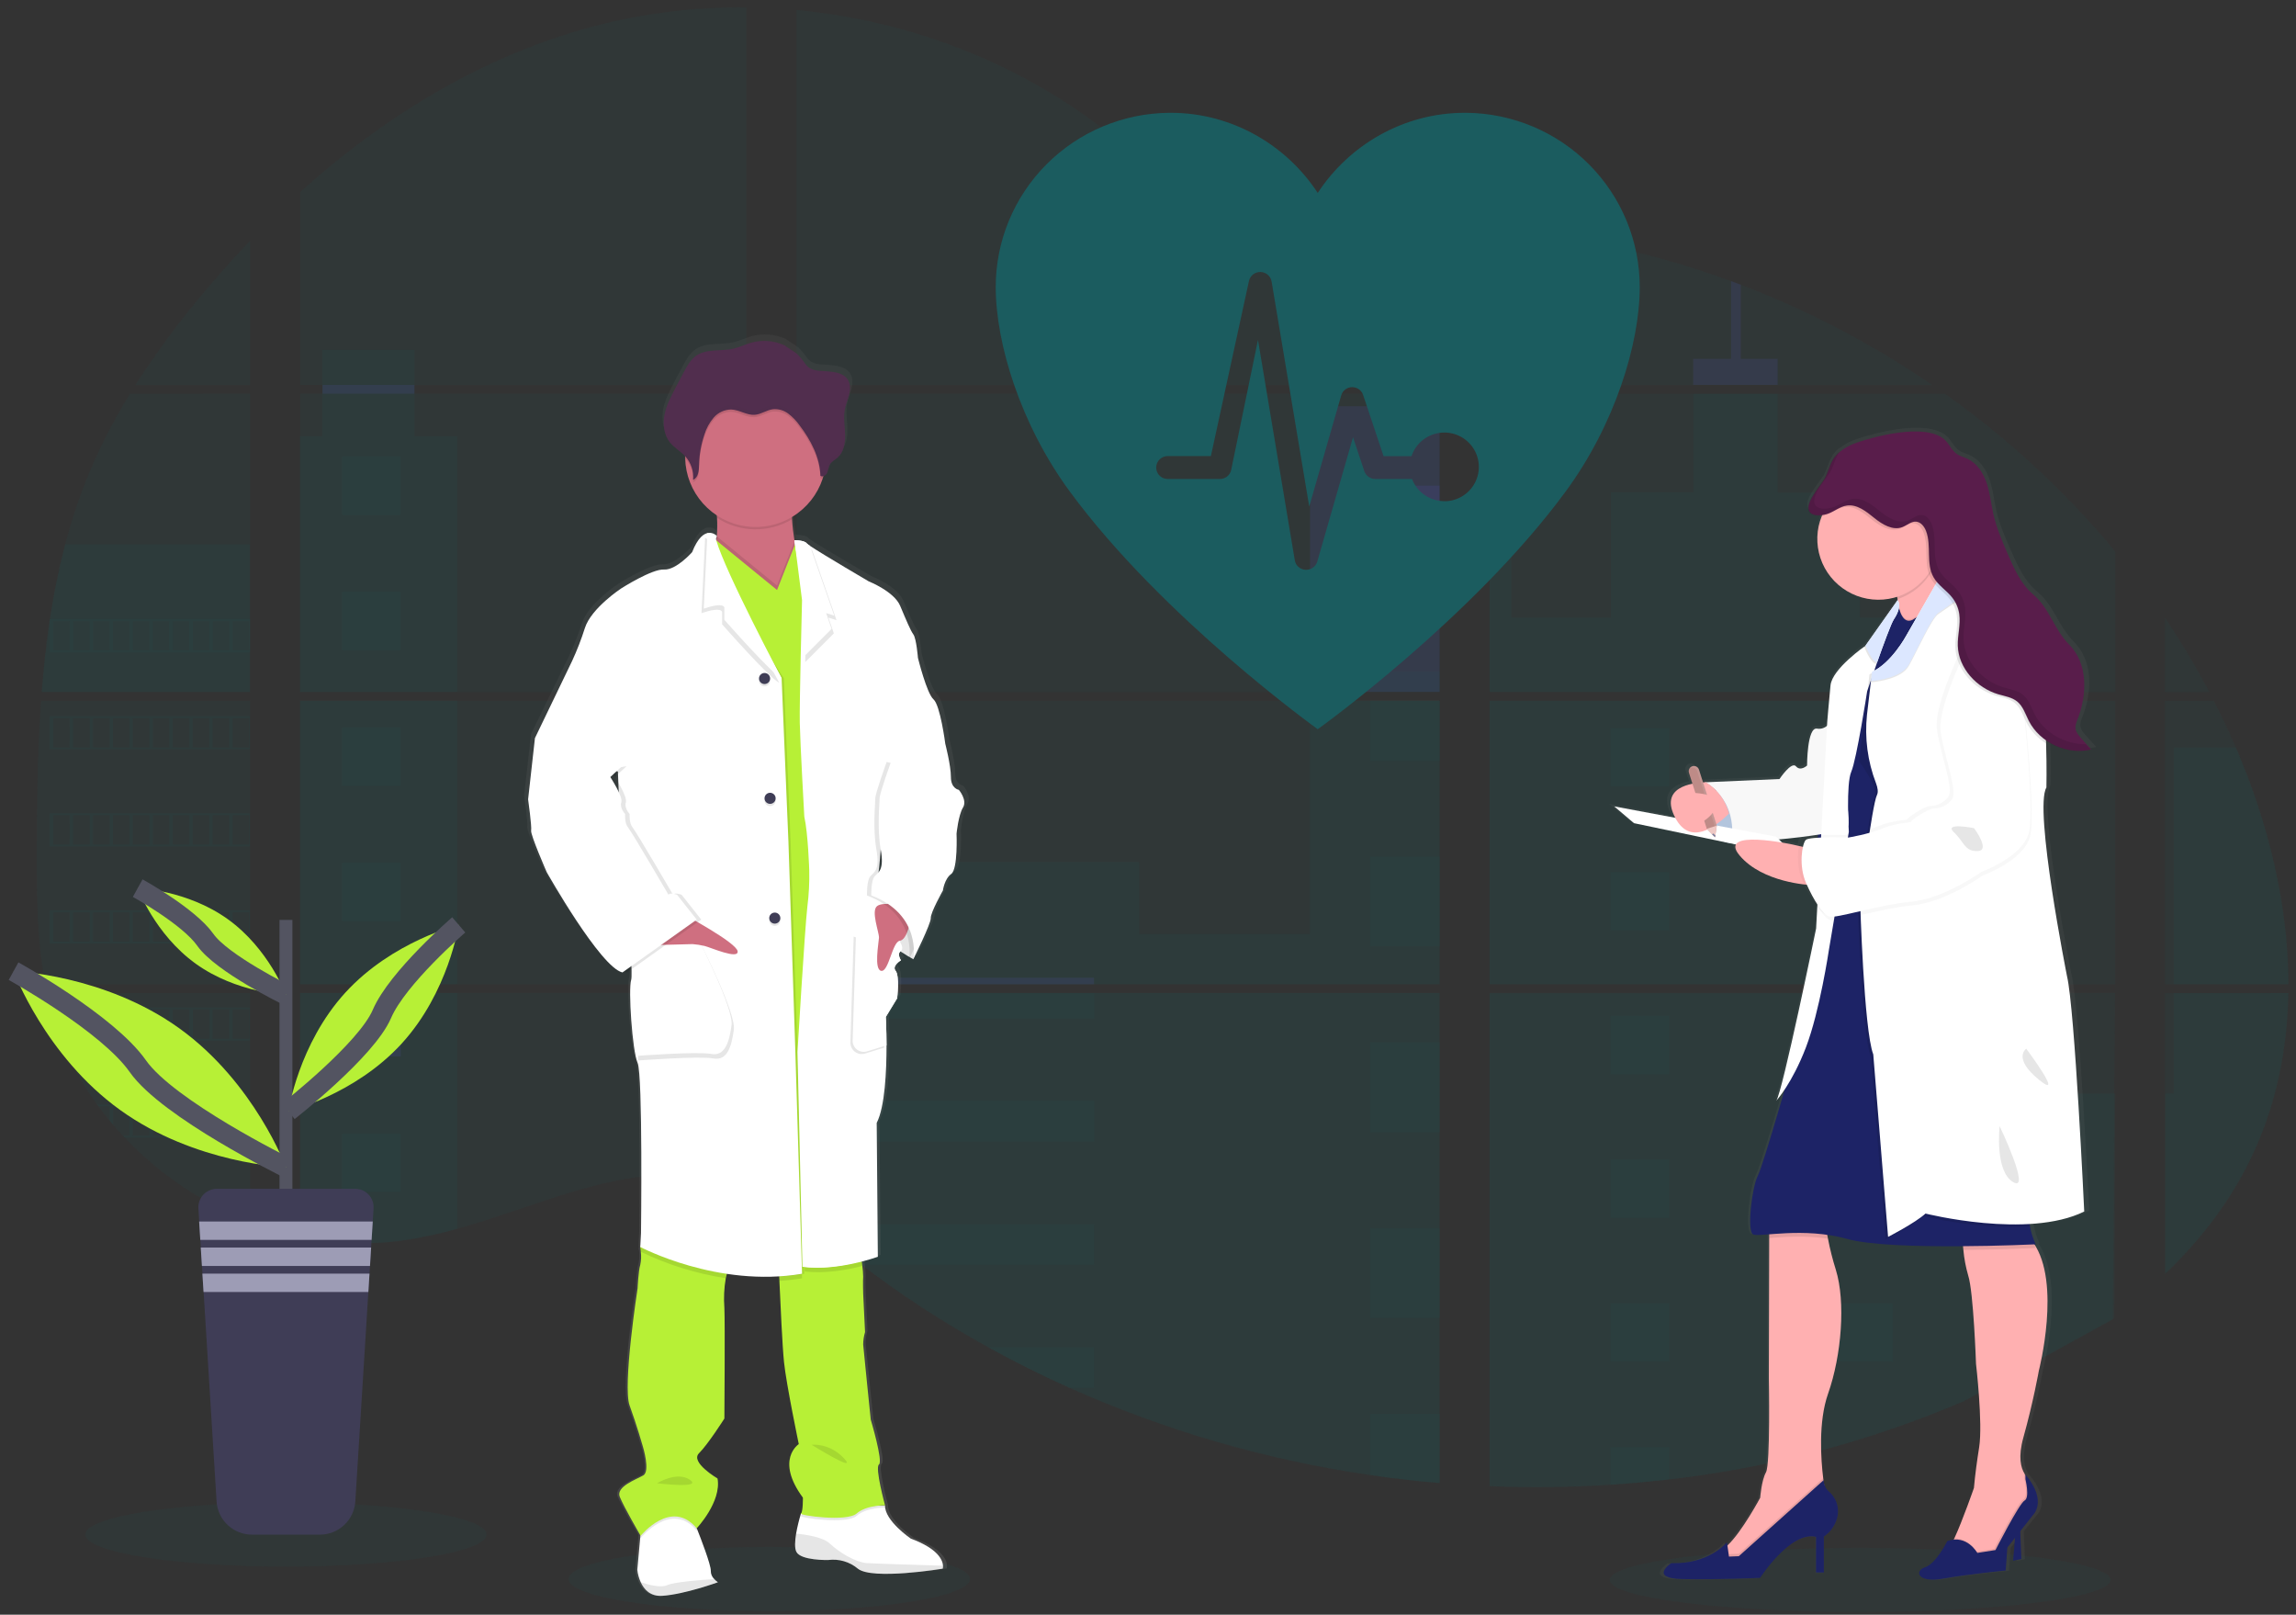
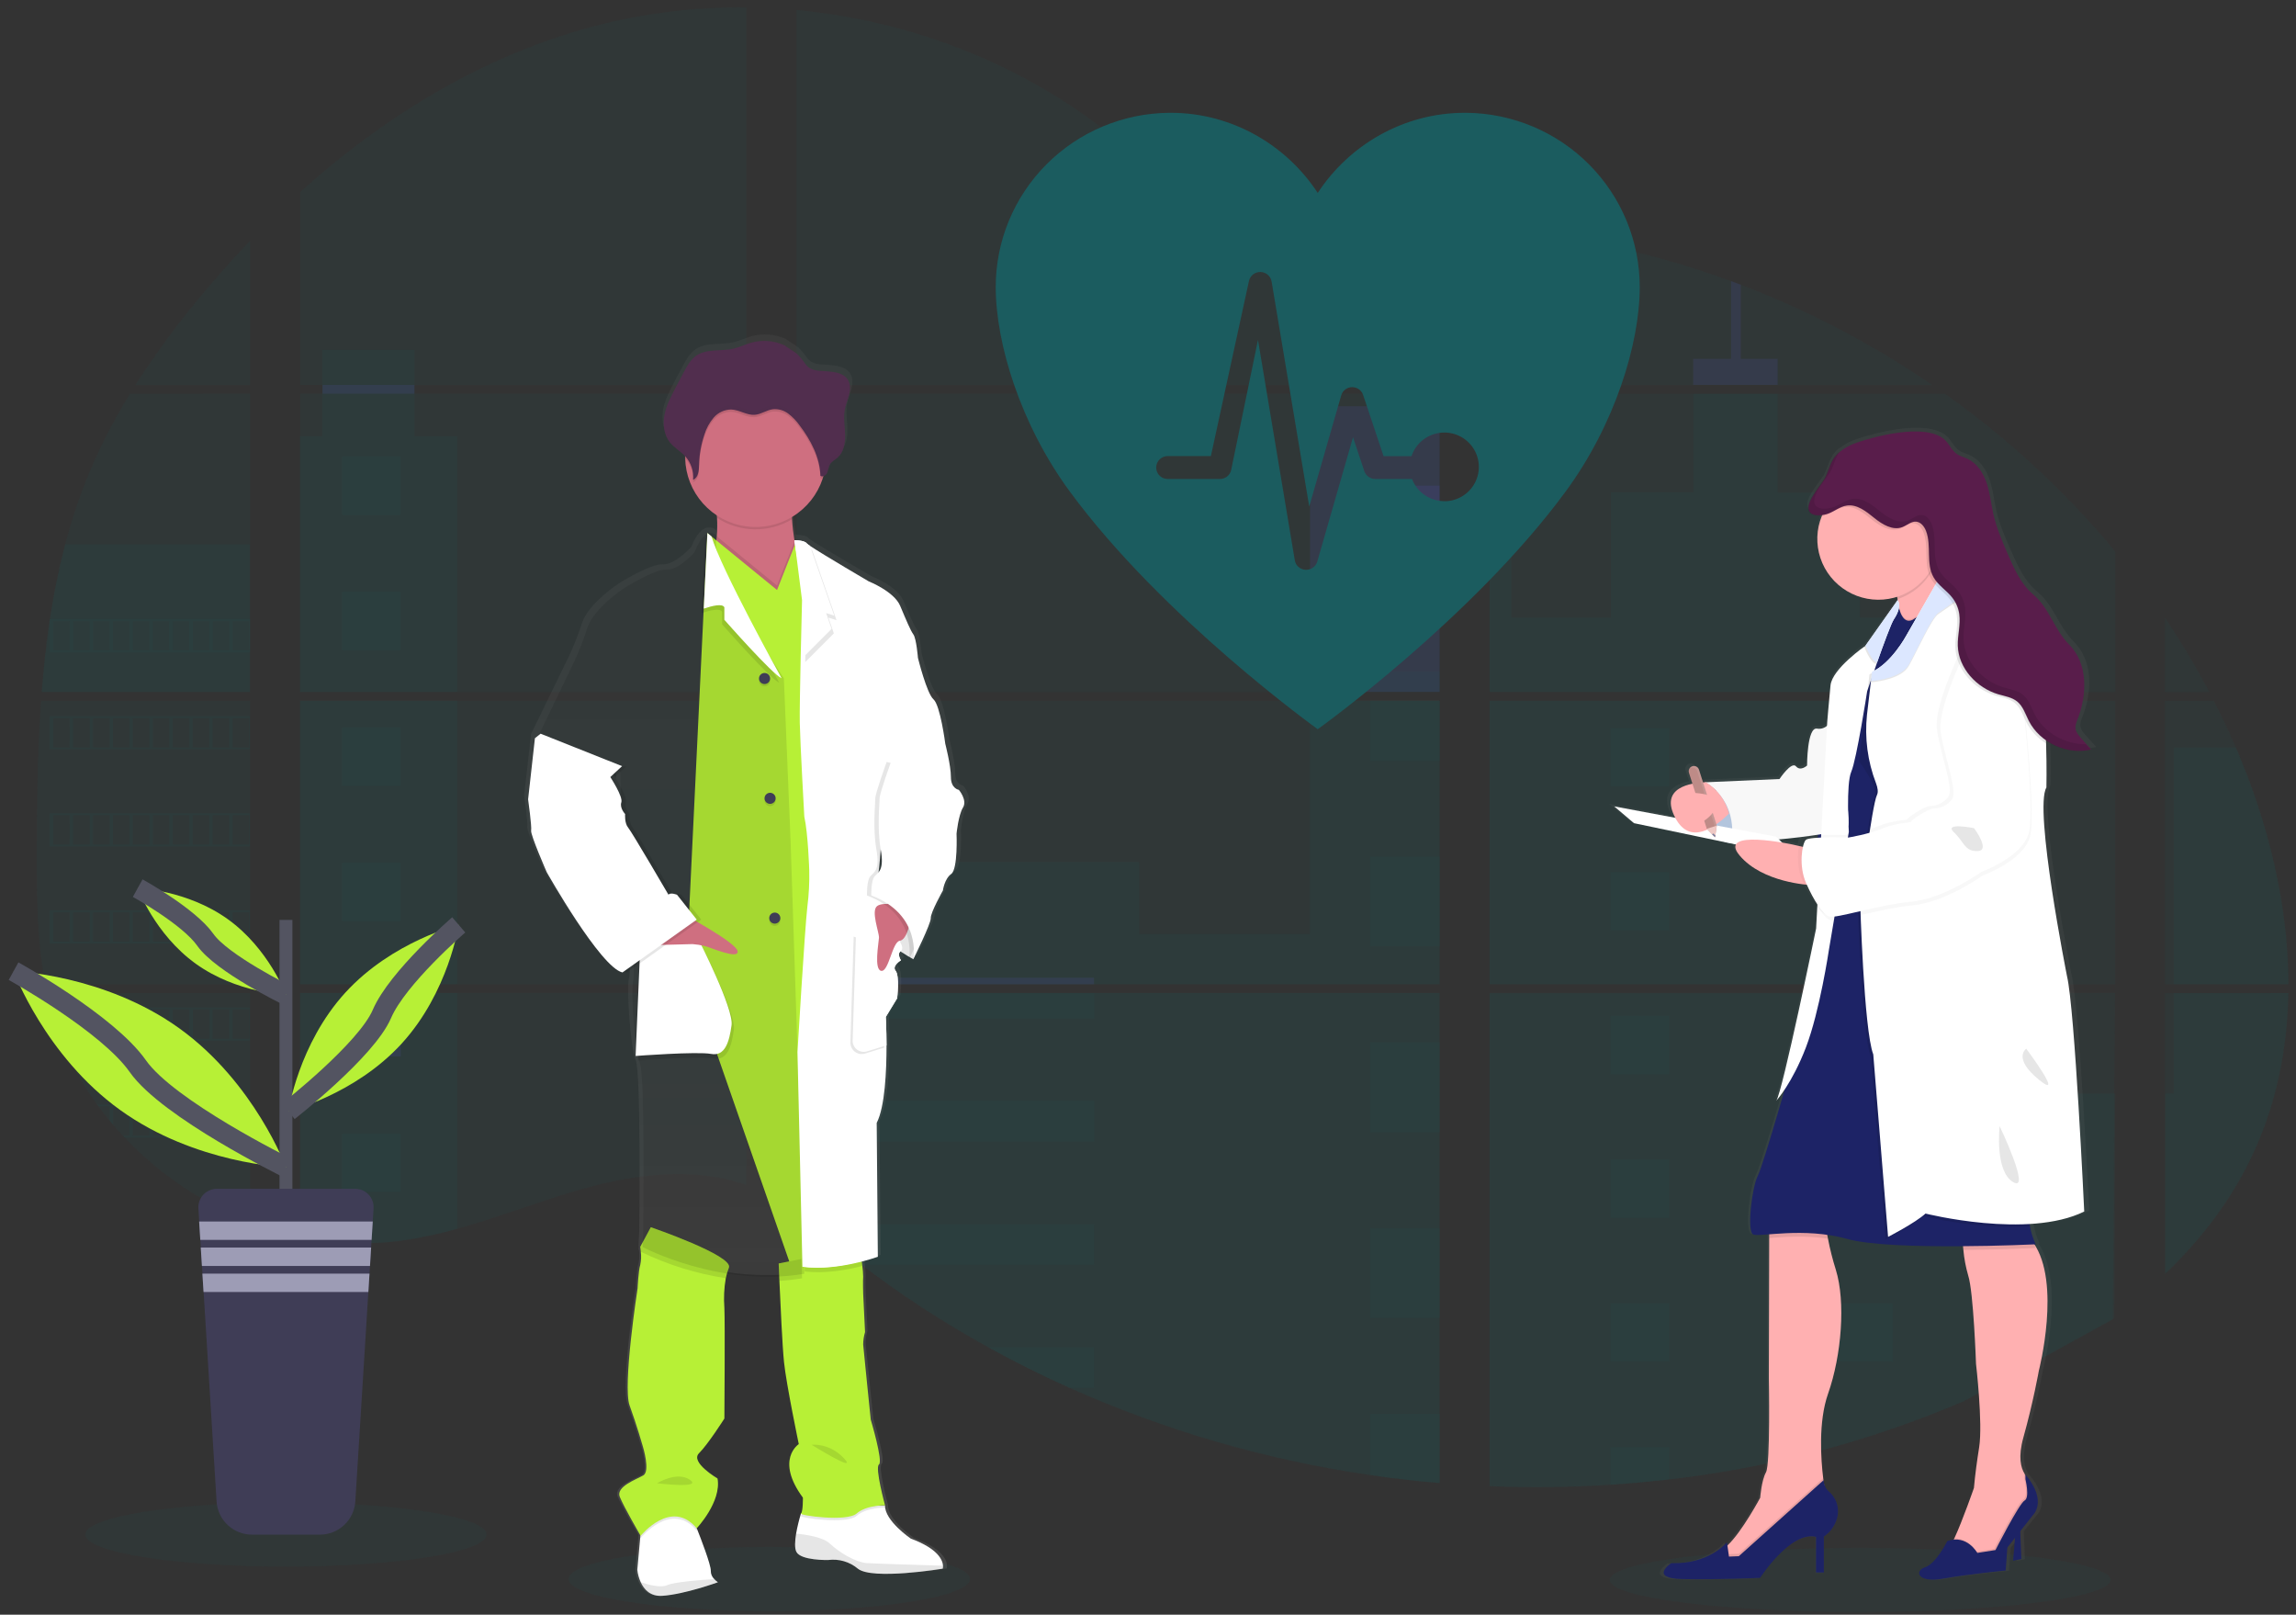
<svg xmlns="http://www.w3.org/2000/svg" width="229" height="161" viewBox="0 0 229 161" fill="none">
  <rect x="0" y="0" width="229" height="161" fill="#333333" stroke="none" />
  <path opacity="0.1" d="M76.722 160.646C87.776 160.646 96.738 159.213 96.738 157.447C96.738 155.68 87.776 154.248 76.722 154.248C65.667 154.248 56.705 155.68 56.705 157.447C56.705 159.213 65.667 160.646 76.722 160.646Z" fill="#1B5C5F" />
  <path opacity="0.1" d="M185.528 160.735C199.322 160.735 210.505 159.303 210.505 157.536C210.505 155.77 199.322 154.337 185.528 154.337C171.733 154.337 160.55 155.77 160.55 157.536C160.55 159.303 171.733 160.735 185.528 160.735Z" fill="#1B5C5F" />
  <path opacity="0.1" d="M4.096 69.867H24.945V98.143H5.623C5.571 98.433 5.522 98.726 5.469 99.018H24.945V121.822C24.91 121.812 24.879 121.8 24.846 121.787C24.296 121.571 23.749 121.342 23.203 121.096L22.854 120.939C22.306 120.682 21.758 120.409 21.21 120.121C21.019 120.021 20.828 119.917 20.639 119.811C17.598 118.116 14.835 115.968 12.447 113.441C12.377 113.374 12.311 113.302 12.242 113.237C11.909 112.877 11.582 112.513 11.266 112.141L10.916 111.732C10.543 111.277 10.181 110.809 9.83 110.334C9.778 110.265 9.729 110.195 9.676 110.13C8.247 108.159 7.061 106.025 6.142 103.773C6.114 103.705 6.089 103.632 6.062 103.568C5.78 102.846 5.53 102.117 5.313 101.381C5.218 101.072 5.128 100.768 5.05 100.447C5.021 100.353 4.996 100.261 4.974 100.169C3.807 95.637 3.669 90.93 3.669 86.255C3.669 85.709 3.669 85.161 3.669 84.62C3.669 82.729 3.692 80.826 3.725 78.925C3.725 78.432 3.745 77.941 3.755 77.447C3.784 76.192 3.825 74.937 3.879 73.681C3.891 73.332 3.907 72.984 3.926 72.637C3.926 72.437 3.936 72.236 3.957 72.036C4.006 71.308 4.047 70.587 4.096 69.867Z" fill="#1B5C5F" />
  <path opacity="0.1" d="M24.945 38.384H13.509C15.368 35.488 17.399 32.706 19.591 30.052C21.29 27.975 23.084 25.951 24.945 24.002V38.384Z" fill="#1B5C5F" />
  <path opacity="0.1" d="M24.945 39.259V68.992H4.162C4.162 68.906 4.176 68.819 4.183 68.733C4.201 68.498 4.22 68.263 4.24 68.029C4.263 67.756 4.287 67.48 4.314 67.212C4.341 66.944 4.37 66.617 4.4 66.321C4.431 66.024 4.46 65.724 4.495 65.427C4.53 65.131 4.561 64.835 4.598 64.54C4.635 64.246 4.667 63.947 4.706 63.653C4.737 63.408 4.77 63.165 4.803 62.919C4.85 62.574 4.9 62.226 4.953 61.883C4.953 61.832 4.967 61.779 4.976 61.73C5.351 59.216 5.861 56.724 6.506 54.264C7.181 51.685 8.042 49.157 9.084 46.701C10.191 44.132 11.488 41.648 12.962 39.269L24.945 39.259Z" fill="#1B5C5F" />
  <path opacity="0.1" d="M29.922 69.865V98.143H74.451V69.865H29.922ZM29.922 99.016V123.3C30.177 123.353 30.43 123.404 30.68 123.447C31.021 123.513 31.36 123.572 31.707 123.623C31.773 123.633 31.841 123.643 31.913 123.65C32.048 123.672 32.188 123.69 32.324 123.709C32.667 123.756 33.008 123.795 33.351 123.825C33.513 123.842 33.677 123.856 33.842 123.868L34.238 123.899C34.454 123.915 34.667 123.928 34.879 123.934C35.01 123.934 35.142 123.946 35.278 123.95C35.38 123.95 35.483 123.95 35.59 123.95C35.697 123.95 35.849 123.95 35.978 123.95C36.155 123.95 36.331 123.95 36.506 123.95H36.742C36.919 123.95 37.096 123.95 37.27 123.934H37.282C37.404 123.934 37.527 123.934 37.65 123.917C37.684 123.919 37.719 123.919 37.753 123.917C37.855 123.917 37.958 123.917 38.057 123.903H38.129L38.817 123.85C39.043 123.829 39.271 123.803 39.501 123.778L39.969 123.723C41.875 123.457 43.759 123.059 45.608 122.529C49.762 121.377 53.825 119.764 57.977 118.582C63.344 117.059 69.275 116.311 74.462 118.173V99.016H29.922ZM74.451 38.384V0.738C69.576 0.685 64.714 1.253 59.984 2.426C48.708 5.245 38.591 11.359 29.922 19.167V38.382H32.157V39.255H29.922V68.992H74.451V39.257H41.333V38.384H74.451ZM131.647 25.668C128.858 25.57 126.084 24.691 123.576 23.333C118.78 20.737 114.949 16.729 110.668 13.346C101.773 6.3 90.742 2.048 79.425 0.993V38.384H142.993L143.151 38.218L131.647 25.668ZM137.438 24.645L143.578 31.35V22.888C141.522 23.141 139.72 23.744 137.446 24.637L137.438 24.645ZM143.578 129.33V99.016H130.495C130.46 98.887 130.425 98.757 130.384 98.626C130.423 98.757 130.456 98.887 130.493 99.016H79.433V120.939C79.918 121.297 80.397 121.673 80.871 122.055C81.382 122.464 81.888 122.895 82.395 123.318L82.907 123.739C83.151 123.944 83.398 124.148 83.646 124.34C84.139 124.738 84.637 125.131 85.14 125.518C85.388 125.722 85.643 125.906 85.896 126.098C89.907 129.15 94.138 131.904 98.556 134.338C99.546 134.883 100.545 135.415 101.553 135.935C102.225 136.276 102.901 136.615 103.578 136.944C104.597 137.439 105.624 137.916 106.66 138.375C116.205 142.639 126.298 145.565 136.651 147.069C138.951 147.407 141.259 147.673 143.576 147.866V129.328H143.782L143.578 129.33ZM79.433 39.257V68.992H143.586V39.257H79.433ZM79.433 69.865V98.143H143.586V69.865H79.433ZM148.566 22.851V32.291L156.403 23.734C153.806 23.317 151.194 23.019 148.566 22.841V22.851ZM148.566 69.875V98.143H210.963V69.865L148.566 69.875ZM210.735 131.575L210.955 99.016H148.566V148.191C152.585 148.359 156.61 148.311 160.624 148.048H160.694C162.611 147.928 164.52 147.754 166.419 147.525H166.462C176.596 146.351 186.505 143.72 195.879 139.714L210.735 131.575ZM222.995 74.522C222.76 73.972 222.516 73.426 222.267 72.886C221.803 71.864 221.312 70.871 220.807 69.877H215.938V98.143H228.247C228.241 90.138 226.205 81.962 223.001 74.511L222.995 74.522ZM215.938 99.026V127.03C219.406 123.723 222.335 119.94 224.445 115.614C226.982 110.406 228.142 104.766 228.237 99.022L215.938 99.026ZM215.938 61.636V68.994H220.351C219.016 66.461 217.545 64.001 215.944 61.625L215.938 61.636ZM173.621 28.398C173.297 28.276 172.972 28.151 172.646 28.031C169.201 26.765 165.681 25.712 162.105 24.879L150.113 37.975L149.883 38.218L150.037 38.386H192.719C186.775 34.314 180.366 30.958 173.627 28.388L173.621 28.398ZM193.97 39.267H149.441L148.566 40.064V68.992H156.236H156.249H210.971V54.98C206.021 49.023 200.307 43.736 193.977 39.257L193.97 39.267Z" fill="#1B5C5F" />
  <path opacity="0.1" d="M24.945 54.256V68.992H4.162C4.162 68.906 4.176 68.819 4.183 68.733C4.201 68.498 4.22 68.263 4.24 68.029C4.263 67.756 4.287 67.48 4.314 67.212C4.341 66.944 4.37 66.617 4.4 66.321C4.431 66.024 4.46 65.724 4.495 65.427C4.53 65.131 4.561 64.835 4.598 64.54C4.635 64.246 4.667 63.947 4.706 63.653C4.737 63.408 4.77 63.164 4.803 62.919C4.85 62.574 4.9 62.226 4.953 61.883C4.953 61.832 4.967 61.779 4.976 61.73C5.351 59.216 5.861 56.724 6.506 54.264L24.945 54.256Z" fill="#1B5C5F" />
  <path opacity="0.1" d="M45.598 43.514V68.992H29.922V43.514H32.157V34.888H41.331V43.514H45.598Z" fill="#1B5C5F" />
  <path opacity="0.1" d="M45.598 69.865H29.924V98.141H45.598V69.865Z" fill="#1B5C5F" />
  <path opacity="0.1" d="M29.922 99.018H45.598V122.525C43.749 123.054 41.864 123.452 39.959 123.717L39.491 123.774C39.261 123.801 39.033 123.823 38.807 123.846C38.581 123.868 38.346 123.885 38.118 123.899H38.047C37.948 123.899 37.841 123.911 37.745 123.913H37.64C37.517 123.913 37.393 123.925 37.27 123.93C37.096 123.94 36.921 123.942 36.742 123.944C36.666 123.944 36.594 123.944 36.518 123.944C36.342 123.944 36.167 123.944 35.99 123.944H35.602C35.497 123.944 35.397 123.944 35.288 123.944L34.891 123.93C34.686 123.93 34.464 123.907 34.25 123.893L33.856 123.864L33.365 123.819C33.02 123.789 32.677 123.75 32.338 123.703L31.927 123.645L31.722 123.617C31.379 123.564 31.04 123.506 30.695 123.441C30.442 123.398 30.191 123.345 29.936 123.294L29.922 99.018Z" fill="#1B5C5F" />
  <path opacity="0.1" d="M143.587 40.505H130.661V68.99H143.587V40.505Z" fill="#6C63FF" />
  <path opacity="0.1" d="M143.589 69.865V98.143H79.433V85.946H113.605V93.141H130.661V69.865H143.589Z" fill="#1B5C5F" />
  <path opacity="0.1" d="M143.792 129.336H143.587V147.887C141.272 147.692 138.965 147.427 136.664 147.092C126.306 145.583 116.208 142.651 106.66 138.38C103.903 137.145 101.202 135.797 98.558 134.336C94.141 131.901 89.909 129.147 85.896 126.097C84.888 125.328 83.893 124.542 82.911 123.738C82.231 123.18 81.555 122.607 80.871 122.051C80.397 121.669 79.918 121.293 79.433 120.933V99.018H130.491C130.456 98.888 130.421 98.757 130.384 98.628C130.423 98.757 130.46 98.888 130.495 99.018H143.587V129.324C143.656 129.326 143.724 129.332 143.792 129.336Z" fill="#1B5C5F" />
  <path opacity="0.1" d="M177.296 38.383H168.874V35.779H172.65V28.022C172.977 28.14 173.303 28.262 173.627 28.388V35.779H177.296V38.383Z" fill="#6C63FF" />
  <path opacity="0.1" d="M197.588 68.992H156.24C156.24 68.992 156.24 68.992 156.255 69.002L156.236 68.992H148.566V40.508H150.739V61.562H160.671V49.093H168.876V39.259H177.298V49.101H185.503V61.57H197.588V68.992Z" fill="#1B5C5F" />
  <path opacity="0.1" d="M148.566 69.865V98.143H197.588V69.865H148.566ZM210.895 131.429L210.963 109.047H197.588V99.031H148.566V148.191C152.585 148.359 156.61 148.311 160.624 148.048H160.694C162.611 147.928 164.52 147.754 166.419 147.525H166.462C176.596 146.351 186.505 143.72 195.879 139.714" fill="#1B5C5F" />
  <path opacity="0.1" d="M216.81 99.018H228.245C228.145 104.76 226.986 110.4 224.451 115.608C222.342 119.935 219.41 123.719 215.947 127.024V109.036H216.81V99.018Z" fill="#1B5C5F" />
  <path opacity="0.1" d="M228.251 98.143H216.809V74.511H223.001C226.205 81.962 228.241 90.138 228.251 98.143Z" fill="#1B5C5F" />
  <path opacity="0.1" d="M143.589 48.425H136.664V57.355H143.589V48.425Z" fill="#6C63FF" />
  <path opacity="0.1" d="M143.589 66.936H136.664V68.992H143.589V66.936Z" fill="#1B5C5F" />
  <path opacity="0.1" d="M143.589 69.865H136.664V75.865H143.589V69.865Z" fill="#1B5C5F" />
  <path opacity="0.1" d="M143.589 85.447H136.664V94.378H143.589V85.447Z" fill="#1B5C5F" />
  <path opacity="0.1" d="M143.589 103.958H136.664V112.889H143.589V103.958Z" fill="#1B5C5F" />
  <path opacity="0.1" d="M143.587 129.324C143.656 129.324 143.724 129.324 143.792 129.336H143.587V131.411H136.664V122.47H143.587V129.324Z" fill="#1B5C5F" />
  <path opacity="0.1" d="M143.587 140.978V147.876C141.272 147.682 138.965 147.416 136.664 147.081V140.978H143.587Z" fill="#1B5C5F" />
  <path opacity="0.1" d="M109.111 97.487H79.433V98.144H109.111V97.487Z" fill="#6C63FF" />
  <path opacity="0.1" d="M109.111 99.016H79.433V101.53H109.111V99.016Z" fill="#1B5C5F" />
  <path opacity="0.1" d="M109.111 109.772H79.433V113.815H109.111V109.772Z" fill="#1B5C5F" />
  <path opacity="0.1" d="M109.108 122.057V126.1H85.896C84.888 125.335 83.892 124.548 82.909 123.741C82.229 123.183 81.555 122.611 80.869 122.057H109.108Z" fill="#1B5C5F" />
  <path opacity="0.1" d="M109.108 134.34V138.379H106.658C103.904 137.143 101.204 135.795 98.558 134.334L109.108 134.34Z" fill="#1B5C5F" />
  <path opacity="0.1" d="M166.468 72.606H160.626V78.419H166.468V72.606Z" fill="#1B5C5F" />
  <path opacity="0.1" d="M39.973 45.52H34.131V51.333H39.973V45.52Z" fill="#1B5C5F" />
  <path opacity="0.1" d="M39.973 59.023H34.131V64.837H39.973V59.023Z" fill="#1B5C5F" />
  <path opacity="0.1" d="M39.973 72.526H34.131V78.34H39.973V72.526Z" fill="#1B5C5F" />
  <path opacity="0.1" d="M39.973 86.028H34.131V91.841H39.973V86.028Z" fill="#1B5C5F" />
  <path opacity="0.1" d="M39.973 99.531H34.131V105.345H39.973V99.531Z" fill="#6C63FF" />
  <path opacity="0.1" d="M39.973 113.035H34.131V118.848H39.973V113.035Z" fill="#1B5C5F" />
  <path opacity="0.1" d="M188.771 72.606H182.929V78.419H188.771V72.606Z" fill="#6C63FF" />
  <path opacity="0.1" d="M166.468 86.945H160.626V92.759H166.468V86.945Z" fill="#1B5C5F" />
  <path opacity="0.1" d="M188.771 86.945H182.929V92.759H188.771V86.945Z" fill="#6C63FF" />
  <path opacity="0.1" d="M166.468 101.283H160.626V107.096H166.468V101.283Z" fill="#1B5C5F" />
  <path opacity="0.1" d="M188.771 101.283H182.929V107.096H188.771V101.283Z" fill="#6C63FF" />
  <path opacity="0.1" d="M166.468 115.622H160.626V121.435H166.468V115.622Z" fill="#1B5C5F" />
  <path opacity="0.1" d="M188.771 115.622H182.929V121.435H188.771V115.622Z" fill="#6C63FF" />
  <path opacity="0.1" d="M166.468 129.962H160.626V135.775H166.468V129.962Z" fill="#1B5C5F" />
  <path opacity="0.1" d="M188.771 129.962H182.929V135.775H188.771V129.962Z" fill="#1B5C5F" />
  <path opacity="0.1" d="M160.626 148.048V144.299H166.466V147.514L160.626 148.048Z" fill="#1B5C5F" />
  <path opacity="0.1" d="M4.951 61.726V65.051H24.945V61.726H4.951ZM6.944 64.843H5.313V61.93H6.956L6.944 64.843ZM8.934 64.843H7.291V61.93H8.934V64.843ZM10.921 64.843H9.277V61.93H10.921V64.843ZM12.911 64.843H11.27V61.93H12.913L12.911 64.843ZM14.9 64.843H13.256V61.93H14.9V64.843ZM16.89 64.843H15.247V61.93H16.89V64.843ZM18.881 64.843H17.237V61.93H18.881V64.843ZM20.869 64.843H19.226V61.93H20.869V64.843ZM22.858 64.843H21.214V61.93H22.858V64.843ZM24.846 64.843H23.203V61.93H24.846V64.843Z" fill="#1B5C5F" />
  <path opacity="0.1" d="M4.951 71.402V74.728H24.945V71.402H4.951ZM6.944 74.518H5.313V71.613H6.956L6.944 74.518ZM8.934 74.518H7.291V71.613H8.934V74.518ZM10.921 74.518H9.277V71.613H10.921V74.518ZM12.911 74.518H11.27V71.613H12.913L12.911 74.518ZM14.9 74.518H13.256V71.613H14.9V74.518ZM16.89 74.518H15.247V71.613H16.89V74.518ZM18.881 74.518H17.237V71.613H18.881V74.518ZM20.869 74.518H19.226V71.613H20.869V74.518ZM22.858 74.518H21.214V71.613H22.858V74.518ZM24.846 74.518H23.203V71.613H24.846V74.518Z" fill="#1B5C5F" />
  <path opacity="0.1" d="M4.951 81.083V84.415H24.945V81.083H4.951ZM6.944 84.198H5.313V81.291H6.956L6.944 84.198ZM8.934 84.198H7.291V81.291H8.934V84.198ZM10.921 84.198H9.277V81.291H10.921V84.198ZM12.911 84.198H11.27V81.291H12.913L12.911 84.198ZM14.9 84.198H13.256V81.291H14.9V84.198ZM16.89 84.198H15.247V81.291H16.89V84.198ZM18.881 84.198H17.237V81.291H18.881V84.198ZM20.869 84.198H19.226V81.291H20.869V84.198ZM22.858 84.198H21.214V81.291H22.858V84.198ZM24.846 84.198H23.203V81.291H24.846V84.198Z" fill="#1B5C5F" />
  <path opacity="0.1" d="M4.951 90.764V94.085H24.945V90.764H4.951ZM6.944 93.879H5.313V90.97H6.956L6.944 93.879ZM8.934 93.879H7.291V90.97H8.934V93.879ZM10.921 93.879H9.277V90.97H10.921V93.879ZM12.911 93.879H11.27V90.97H12.913L12.911 93.879ZM14.9 93.879H13.256V90.97H14.9V93.879ZM16.89 93.879H15.247V90.97H16.89V93.879ZM18.881 93.879H17.237V90.97H18.881V93.879ZM20.869 93.879H19.226V90.97H20.869V93.879ZM22.858 93.879H21.214V90.97H22.858V93.879ZM24.846 93.879H23.203V90.97H24.846V93.879Z" fill="#1B5C5F" />
  <path opacity="0.1" d="M5.037 100.443C5.117 100.756 5.208 101.068 5.302 101.377V100.651H6.946V103.558H6.067C6.093 103.626 6.12 103.699 6.147 103.762H24.945V100.443H5.037ZM8.94 103.558H7.297V100.651H8.94V103.558ZM10.927 103.558H9.283V100.651H10.927V103.558ZM12.917 103.558H11.27V100.651H12.913L12.917 103.558ZM14.906 103.558H13.262V100.651H14.906V103.558ZM16.896 103.558H15.253V100.651H16.896V103.558ZM18.887 103.558H17.244V100.651H18.887V103.558ZM20.875 103.558H19.232V100.651H20.875V103.558ZM22.864 103.558H21.221V100.651H22.864V103.558ZM24.852 103.558H23.209V100.651H24.852V103.558Z" fill="#1B5C5F" />
  <path opacity="0.1" d="M9.68 110.124C9.731 110.189 9.78 110.263 9.834 110.328H10.921V111.724C11.038 111.863 11.153 112.002 11.272 112.133V110.32H12.915V113.237H12.25C12.315 113.304 12.379 113.376 12.455 113.441H24.951V110.124H9.68ZM14.9 113.237H13.256V110.332H14.9V113.237ZM16.89 113.237H15.247V110.332H16.89V113.237ZM18.881 113.237H17.237V110.332H18.881V113.237ZM20.869 113.237H19.226V110.332H20.869V113.237ZM22.858 113.237H21.214V110.332H22.858V113.237ZM24.846 113.237H23.203V110.332H24.846V113.237Z" fill="#1B5C5F" />
  <path opacity="0.1" d="M20.647 119.802C20.834 119.909 21.025 120.007 21.218 120.113V120.011H22.862V120.931L23.211 121.092V120.011H24.854V121.779C24.886 121.794 24.919 121.807 24.953 121.816V119.802H20.647Z" fill="#6C63FF" />
  <path opacity="0.1" d="M156.241 68.992H156.253H156.241ZM143.587 129.322H143.792H143.587ZM130.384 98.626C130.423 98.757 130.456 98.887 130.493 99.016C130.46 98.887 130.425 98.757 130.384 98.626ZM156.241 68.986H156.253H156.241ZM32.165 38.378V39.251H41.342V38.378H32.165ZM143.587 129.322H143.792H143.587ZM130.384 98.626C130.423 98.757 130.456 98.887 130.493 99.016C130.46 98.887 130.425 98.757 130.384 98.626ZM156.241 68.986H156.253H156.241ZM143.587 129.316H143.792H143.587ZM130.384 98.626C130.423 98.757 130.456 98.887 130.493 99.016C130.46 98.887 130.425 98.757 130.384 98.626Z" fill="#6C63FF" />
  <path d="M96.076 78.344C96.076 78.344 95.267 78.231 95.267 77.058C95.267 75.885 94.688 73.694 94.688 73.694C94.688 73.683 94.186 69.877 93.494 69.272C92.802 68.667 91.912 65.114 91.912 65.114C91.912 65.114 91.76 63.187 91.45 62.772C91.14 62.357 90.721 61.341 90.103 59.892C89.484 58.442 86.906 57.439 86.906 57.439C86.906 57.439 82.245 54.749 80.924 53.872C80.804 53.8 80.692 53.715 80.59 53.62C80.36 53.32 79.357 53.314 79.357 53.314C79.252 52.656 79.152 51.899 79.119 51.215C79.119 51.141 79.119 51.067 79.109 50.994C80.581 50.127 81.691 48.761 82.233 47.147C82.258 47.069 82.278 46.987 82.301 46.91C82.389 46.881 82.47 46.834 82.539 46.772C82.608 46.71 82.663 46.634 82.701 46.55C82.82 46.286 82.823 45.977 82.971 45.732C83.143 45.442 83.472 45.287 83.731 45.068C84.384 44.516 84.552 43.586 84.521 42.74C84.501 42.055 84.39 41.364 84.433 40.683L84.445 40.512C84.458 40.409 84.472 40.307 84.491 40.209C84.591 39.702 84.811 39.224 84.934 38.721C85.058 38.218 85.07 37.652 84.782 37.218C84.361 36.583 83.484 36.456 82.714 36.391C81.841 36.317 81.06 36.413 80.501 35.692C80.24 35.314 79.946 34.961 79.622 34.635C79.507 34.529 78.389 33.85 78.389 33.805C77.299 33.302 76.063 33.208 74.908 33.539C74.328 33.707 73.782 33.981 73.194 34.118C71.927 34.416 70.469 34.093 69.392 34.815C68.792 35.224 68.433 35.873 68.096 36.507C67.822 37.029 67.544 37.55 67.262 38.071C66.808 38.927 66.346 39.798 66.155 40.747C66.114 40.953 66.09 41.162 66.081 41.372V41.382C66.081 41.458 66.081 41.534 66.081 41.609V41.705C66.081 41.777 66.081 41.846 66.093 41.91C66.105 41.973 66.103 41.993 66.109 42.036C66.116 42.079 66.126 42.175 66.138 42.241C66.15 42.306 66.175 42.421 66.2 42.511C66.21 42.55 66.224 42.586 66.237 42.623C66.257 42.693 66.282 42.76 66.309 42.828C66.323 42.862 66.337 42.899 66.354 42.934C66.385 43.005 66.422 43.075 66.459 43.138C66.475 43.167 66.487 43.193 66.504 43.22C66.561 43.315 66.624 43.407 66.693 43.494C67.132 44.04 67.779 44.387 68.258 44.898C68.258 44.919 68.258 44.939 68.258 44.958C68.258 45.015 68.258 45.07 68.258 45.127C68.284 46.267 68.588 47.383 69.146 48.379C69.704 49.375 70.498 50.22 71.459 50.84C71.459 50.918 71.469 50.998 71.473 51.075C71.513 51.682 71.505 52.291 71.45 52.897C71.367 52.799 71.262 52.721 71.144 52.668C71.026 52.616 70.898 52.591 70.768 52.594C70.68 52.59 70.592 52.597 70.505 52.617L70.487 52.602V52.621C70.035 52.731 69.478 53.199 68.946 54.53C68.946 54.53 67.328 56.345 66.095 56.27C64.862 56.194 61.742 58.158 61.742 58.158C61.742 58.158 58.698 60.125 58.044 62.128C57.679 63.264 57.242 64.375 56.734 65.456L52.971 73.172L52.276 79.294C52.276 79.294 52.66 82.017 52.584 82.432C52.508 82.847 54.164 86.59 54.164 86.59C54.164 86.59 59.635 96.154 61.87 96.645L62.03 96.532C62.125 96.582 62.227 96.62 62.332 96.645L62.792 96.322C62.819 96.682 62.808 97.043 62.757 97.401C62.449 98.345 62.872 104.508 63.41 105.716C63.948 106.924 63.757 122.764 63.757 122.764L63.681 124.162C63.681 124.162 63.681 124.207 63.7 124.285L63.681 124.616L63.737 124.645C63.794 125.088 63.776 125.538 63.681 125.975C63.488 126.589 63.41 128.322 63.41 128.322C63.41 128.322 61.871 138.109 62.601 140.076C63.33 142.042 63.95 144.197 63.95 144.197C63.95 144.197 64.721 146.65 63.987 147.069C63.254 147.488 61.169 148.191 61.598 149.213C61.989 150.157 63.47 152.688 63.69 153.058L63.671 153.252L63.369 156.508C63.418 156.938 63.535 157.358 63.716 157.751C64.047 158.46 64.69 159.196 65.912 159.116C66.118 159.102 66.356 159.078 66.586 159.047C68.823 158.749 71.578 157.755 71.578 157.755C71.435 157.665 71.304 157.557 71.187 157.434C71.078 157.328 70.99 157.201 70.931 157.06C70.872 156.92 70.843 156.769 70.844 156.617C70.877 156.024 69.762 153.199 69.484 152.504C69.441 152.404 69.419 152.346 69.419 152.346C69.419 152.346 71.962 149.701 71.539 147.357C71.539 147.357 68.724 145.721 69.651 144.824C70.577 143.927 72.233 141.349 72.233 141.349C72.233 141.349 72.309 131.711 72.233 130.272C72.154 129.273 72.201 128.269 72.375 127.282C72.406 127.132 72.443 126.987 72.482 126.844C73.763 127.035 75.056 127.132 76.352 127.137C76.824 127.137 77.305 127.136 77.79 127.108C77.79 127.244 77.796 127.391 77.808 127.549C77.915 129.937 78.114 134.123 78.277 135.679C78.507 137.909 79.778 143.919 79.778 143.919C79.778 143.919 77.352 145.468 80.201 149.286C80.201 149.286 80.201 150.67 80.012 150.871C79.811 151.525 79.648 152.192 79.525 152.866C79.406 153.585 79.357 154.313 79.55 154.691C80.012 155.594 82.786 155.521 82.786 155.521L82.853 155.509C83.377 155.455 83.906 155.505 84.41 155.656C84.914 155.807 85.383 156.057 85.789 156.39C86.843 157.232 90.842 156.862 93.007 156.594C93.856 156.488 94.423 156.39 94.423 156.39C94.45 156.294 94.46 156.194 94.451 156.095C94.429 155.566 94.012 154.405 91.185 153.368C91.185 153.368 88.527 151.59 88.564 150.041H88.509H88.201C88.424 150.028 88.568 150.041 88.568 150.041C88.568 150.041 87.527 146.259 87.952 145.952C88.377 145.646 87.104 141.455 87.104 141.455C87.104 141.455 86.374 134.424 86.335 133.931C86.337 133.508 86.401 133.088 86.526 132.684L86.335 128.829C86.335 128.829 86.298 127.547 86.335 127.13C86.329 126.768 86.3 126.407 86.247 126.049C86.228 125.906 86.21 125.757 86.189 125.61C87.186 125.358 87.833 125.125 87.833 125.125L87.718 111.706C88.564 110.07 88.72 106.483 88.716 103.938C88.716 102.303 88.642 101.093 88.642 101.093L89.799 99.214C89.799 99.214 90.066 96.966 89.643 96.473C89.456 96.25 89.54 96.019 89.694 95.829C89.774 95.766 89.858 95.709 89.947 95.657C89.947 95.657 89.934 95.639 89.92 95.612C90.001 95.545 90.087 95.484 90.177 95.43C90.177 95.43 89.766 94.797 90.134 94.529C90.479 94.762 90.787 94.938 91.021 95.081C91.004 95.23 90.988 95.316 90.988 95.316L91.087 95.112C91.313 95.238 91.45 95.316 91.45 95.316C91.45 95.316 93.262 91.725 93.223 91.195C93.184 90.666 94.456 88.436 94.456 88.436C94.456 88.436 94.61 87.264 95.304 86.774C95.998 86.283 95.842 82.728 95.842 82.728C95.842 82.728 96.035 80.876 96.498 80.12C96.96 79.364 96.076 78.344 96.076 78.344ZM61.409 76.768L61.444 77.624C61.239 77.295 61.091 77.058 61.091 77.058L61.409 76.768Z" fill="url(#paint0_linear)" />
  <path d="M91.549 93.765L91.105 95.645C91.105 95.645 87.551 93.841 86.91 91.547C86.27 89.254 87.983 88.383 87.983 88.383L91.294 89.779L91.549 93.765Z" fill="white" />
  <path opacity="0.1" d="M91.549 93.765L91.105 95.645C91.105 95.645 87.551 93.841 86.91 91.547C86.27 89.254 87.983 88.383 87.983 88.383L91.294 89.779L91.549 93.765Z" fill="black" />
  <path d="M71.604 157.767C71.604 157.767 68.318 158.969 66.058 159.121C64.858 159.2 64.228 158.469 63.903 157.763C63.726 157.371 63.611 156.954 63.564 156.527L63.858 153.287L64.014 151.562L68.815 150.321L69.495 152.389L69.558 152.547C69.832 153.238 70.927 156.048 70.894 156.635C70.892 156.785 70.921 156.934 70.979 157.073C71.037 157.212 71.123 157.337 71.231 157.442C71.341 157.566 71.466 157.675 71.604 157.767Z" fill="white" />
  <path d="M94.055 156.12C94.063 156.218 94.054 156.317 94.026 156.412C94.026 156.412 86.997 157.579 85.559 156.412C85.153 156.071 84.681 155.818 84.171 155.67C83.662 155.521 83.127 155.48 82.601 155.549C82.601 155.549 79.881 155.623 79.427 154.732C79.238 154.358 79.287 153.632 79.404 152.917C79.524 152.246 79.683 151.583 79.881 150.932L79.99 150.846L80.637 150.329L88.213 150.106H88.27C88.233 151.647 90.842 153.415 90.842 153.415C93.613 154.437 94.022 155.592 94.055 156.12Z" fill="white" />
  <path opacity="0.1" d="M94.055 156.12C94.062 156.218 94.052 156.317 94.024 156.412C94.024 156.412 86.997 157.579 85.559 156.412C85.154 156.071 84.681 155.818 84.172 155.67C83.663 155.521 83.129 155.48 82.603 155.549C82.603 155.549 79.881 155.623 79.429 154.732C79.24 154.356 79.287 153.632 79.404 152.917C80.452 153.021 82.106 153.28 82.755 153.9C83.737 154.842 85.401 155.782 86.422 155.856C87.221 155.907 92.001 156.058 94.055 156.12Z" fill="black" />
  <path opacity="0.1" d="M71.605 157.767C71.605 157.767 68.318 158.969 66.058 159.121C64.858 159.2 64.228 158.469 63.905 157.761C64.741 158.041 65.902 158.336 66.512 158.066C67.235 157.747 69.799 157.541 71.237 157.453C71.346 157.572 71.47 157.678 71.605 157.767Z" fill="black" />
  <path d="M76.481 60.908C73.77 59.859 70.281 56.394 71.153 54.775C71.346 54.367 71.461 53.926 71.492 53.475C71.547 52.864 71.556 52.249 71.516 51.636C71.455 50.632 71.334 49.633 71.153 48.643C71.153 48.643 79.618 48.833 79.125 50.074C78.981 50.438 78.959 51.069 78.998 51.777C79.037 52.484 79.139 53.283 79.246 53.96C79.394 54.888 79.542 55.595 79.542 55.595C79.542 55.595 79.024 56.317 78.72 56.355C78.416 56.394 80.372 62.402 76.481 60.908Z" fill="#CF6F80" />
  <path opacity="0.1" d="M69.552 152.547L69.489 152.616C66.958 149.571 63.897 153.367 63.897 153.367L63.852 153.287L64.008 151.562L68.809 150.321L69.489 152.389L69.552 152.547Z" fill="black" />
  <path opacity="0.1" d="M88.272 150.32C88.272 150.32 86.424 150.282 85.438 151.148C84.452 152.015 79.686 151.336 79.891 151.148C79.952 151.055 79.989 150.948 79.998 150.838L80.645 150.32L88.221 150.098C88.25 150.235 88.272 150.32 88.272 150.32Z" fill="black" />
  <path d="M72.701 126.403C72.564 126.742 72.459 127.093 72.389 127.451C72.218 128.434 72.17 129.434 72.248 130.428C72.323 131.859 72.248 141.447 72.248 141.447C72.248 141.447 70.623 144.005 69.717 144.906C68.811 145.807 71.566 147.426 71.566 147.426C71.976 149.757 69.487 152.389 69.487 152.389C66.956 149.344 63.895 153.142 63.895 153.142C63.895 153.142 62.231 150.28 61.816 149.258C61.401 148.236 63.441 147.529 64.158 147.114C64.875 146.699 64.123 144.252 64.123 144.252C64.123 144.252 63.517 142.108 62.798 140.151C62.079 138.195 63.591 128.457 63.591 128.457C63.591 128.457 63.669 126.728 63.856 126.125C63.95 125.69 63.969 125.242 63.911 124.8C63.899 124.651 63.885 124.526 63.874 124.443C63.864 124.359 63.856 124.32 63.856 124.32L63.885 124.271L64.912 122.366C64.912 122.366 73.195 125.203 72.701 126.403Z" fill="#B7F036" />
  <path d="M88.272 150.096C88.272 150.096 86.424 150.057 85.438 150.914C84.452 151.77 79.686 151.102 79.891 150.914C80.097 150.725 80.08 149.333 80.08 149.333C77.284 145.535 79.669 143.994 79.669 143.994C79.669 143.994 78.42 138.015 78.194 135.797C78.036 134.248 77.841 130.084 77.736 127.707C77.691 126.685 77.664 125.982 77.664 125.982L79.949 125.524L80.243 125.464L85.752 124.365C85.752 124.365 85.904 125.387 86.007 126.223C86.058 126.58 86.087 126.94 86.093 127.3C86.056 127.709 86.093 128.989 86.093 128.989L86.28 132.825C86.158 133.228 86.095 133.646 86.093 134.066C86.13 134.555 86.847 141.549 86.847 141.549C86.847 141.549 88.094 145.724 87.668 146.024C87.243 146.325 88.272 150.096 88.272 150.096Z" fill="#B7F036" />
  <path opacity="0.1" d="M79.125 50.074C78.981 50.438 78.959 51.069 78.998 51.777C77.864 52.456 76.56 52.803 75.237 52.779C73.913 52.754 72.624 52.359 71.516 51.638C71.455 50.633 71.334 49.633 71.153 48.643C71.153 48.643 79.618 48.829 79.125 50.074Z" fill="black" />
  <path d="M82.397 45.557C82.399 46.294 82.282 47.026 82.052 47.726C81.538 49.294 80.482 50.631 79.073 51.5C77.663 52.37 75.99 52.715 74.35 52.475C72.709 52.236 71.206 51.427 70.107 50.192C69.008 48.956 68.383 47.374 68.342 45.724C68.342 45.667 68.342 45.614 68.342 45.557C68.326 44.628 68.496 43.706 68.843 42.843C69.189 41.981 69.704 41.196 70.358 40.534C71.012 39.871 71.792 39.345 72.653 38.986C73.514 38.627 74.438 38.442 75.371 38.442C76.304 38.442 77.228 38.627 78.089 38.986C78.949 39.345 79.73 39.871 80.384 40.534C81.038 41.196 81.553 41.981 81.899 42.843C82.245 43.706 82.415 44.628 82.399 45.557H82.397Z" fill="#CF6F80" />
  <path opacity="0.1" d="M76.481 60.908C73.77 59.859 70.281 56.395 71.153 54.776C71.346 54.367 71.461 53.926 71.492 53.476L75.204 56.511L77.5 58.386L79.246 53.962C79.394 54.89 79.542 55.597 79.542 55.597C79.542 55.597 79.024 56.319 78.72 56.358C78.416 56.397 80.372 62.402 76.481 60.908Z" fill="black" />
  <path d="M86.081 74.323L82.981 126.141L78.938 126.405L68.47 96.359L70.187 60.687L70.549 53.15L75.204 56.955L77.502 58.829L79.3 54.277L82.642 57.175L86.081 74.323Z" fill="#B7F036" />
  <path opacity="0.1" d="M72.701 126.403C72.564 126.742 72.459 127.093 72.389 127.452C69.447 127 66.59 126.112 63.913 124.817L63.858 124.788L63.876 124.459L63.887 124.287L64.914 122.382C64.914 122.382 73.194 125.203 72.701 126.403Z" fill="black" />
  <path opacity="0.1" d="M79.996 127.46C79.244 127.587 78.486 127.673 77.724 127.717C77.679 126.695 77.652 125.992 77.652 125.992L79.936 125.534L79.996 127.46Z" fill="black" />
  <path opacity="0.1" d="M85.994 126.233C84.534 126.611 82.278 127.036 80.259 126.771L80.23 125.475L85.74 124.375C85.74 124.375 85.892 125.387 85.994 126.233Z" fill="black" />
  <path opacity="0.1" d="M80.222 127.008C71.799 128.439 64.086 124.336 64.086 124.336L64.16 122.946C64.16 122.946 64.351 107.188 63.821 105.98C63.291 104.772 62.878 98.646 63.178 97.706C63.478 96.766 62.083 82.665 62.083 82.665L61.857 76.942L53.587 73.608L57.284 65.939C57.784 64.863 58.213 63.757 58.57 62.627C59.213 60.636 62.198 58.68 62.198 58.68C62.198 58.68 65.259 56.726 66.469 56.799C67.679 56.873 69.265 55.07 69.265 55.07C70.436 52.1 71.496 53.445 71.496 53.445C71.496 53.586 71.496 53.445 71.438 53.884C71.027 57.145 78.081 67.447 78.182 67.629L78.854 83.912L79.534 104.519L80.222 127.008Z" fill="black" />
-   <path d="M79.996 127.008C71.574 128.438 63.858 124.336 63.858 124.336L63.934 122.946C63.934 122.946 64.125 107.188 63.593 105.98C63.061 104.772 62.65 98.646 62.952 97.705C63.254 96.765 61.857 82.665 61.857 82.665L61.629 76.941L53.355 73.595L57.052 65.926C57.551 64.85 57.98 63.744 58.338 62.614C58.979 60.623 61.966 58.667 61.966 58.667C61.966 58.667 65.027 56.713 66.235 56.787C67.443 56.86 69.031 55.057 69.031 55.057C70.204 52.087 71.496 53.432 71.496 53.432C71.496 53.573 71.372 53.637 71.438 53.872C72.342 57.034 77.856 67.434 77.956 67.616L78.636 83.9L79.316 104.506L79.996 127.008Z" fill="white" />
  <path opacity="0.1" d="M77.726 68.08C76.82 67.704 72.022 62.253 72.022 62.253V61.012C71.847 60.603 70.809 60.852 69.967 61.139L70.329 53.602L70.74 53.941C71.639 57.102 77.621 67.898 77.726 68.08Z" fill="black" />
  <path d="M77.954 67.629C77.046 67.253 72.247 61.801 72.247 61.801V60.56C72.073 60.151 71.035 60.401 70.193 60.687L70.557 53.15L70.968 53.49C71.869 56.65 77.853 67.449 77.954 67.629Z" fill="white" />
  <path opacity="0.1" d="M64.086 94.818C64.199 94.818 69.943 94.217 69.943 94.217C69.943 94.217 73.42 101.022 73.192 102.677C72.964 104.333 72.551 105.799 71.153 105.539C69.754 105.279 63.624 105.743 63.624 105.743L64.086 94.818Z" fill="black" />
  <path d="M63.858 94.366C63.971 94.366 69.715 93.765 69.715 93.765C69.715 93.765 73.19 100.572 72.964 102.225C72.738 103.879 72.321 105.347 70.924 105.087C69.528 104.827 63.396 105.291 63.396 105.291L63.858 94.366Z" fill="white" />
  <path d="M68.186 91.171C68.186 91.171 73.457 93.99 73.57 94.85C73.683 95.711 70.888 94.474 70.284 94.325C69.886 94.23 69.481 94.167 69.074 94.137L65.045 94.245L68.186 91.171Z" fill="#CF6F80" />
  <path opacity="0.1" d="M76.255 68.432C76.561 68.432 76.81 68.185 76.81 67.88C76.81 67.576 76.561 67.329 76.255 67.329C75.949 67.329 75.701 67.576 75.701 67.88C75.701 68.185 75.949 68.432 76.255 68.432Z" fill="black" />
  <path d="M76.255 68.207C76.561 68.207 76.81 67.96 76.81 67.655C76.81 67.351 76.561 67.103 76.255 67.103C75.949 67.103 75.701 67.351 75.701 67.655C75.701 67.96 75.949 68.207 76.255 68.207Z" fill="#3F3D56" />
  <path opacity="0.1" d="M77.276 92.324C77.582 92.324 77.831 92.076 77.831 91.772C77.831 91.467 77.582 91.22 77.276 91.22C76.97 91.22 76.721 91.467 76.721 91.772C76.721 92.076 76.97 92.324 77.276 92.324Z" fill="black" />
  <path d="M77.276 92.097C77.582 92.097 77.831 91.85 77.831 91.545C77.831 91.24 77.582 90.993 77.276 90.993C76.97 90.993 76.721 91.24 76.721 91.545C76.721 91.85 76.97 92.097 77.276 92.097Z" fill="#3F3D56" />
  <path opacity="0.1" d="M76.808 80.378C77.114 80.378 77.362 80.131 77.362 79.826C77.362 79.521 77.114 79.274 76.808 79.274C76.501 79.274 76.253 79.521 76.253 79.826C76.253 80.131 76.501 80.378 76.808 80.378Z" fill="black" />
  <path d="M76.808 80.153C77.114 80.153 77.362 79.906 77.362 79.601C77.362 79.296 77.114 79.049 76.808 79.049C76.501 79.049 76.253 79.296 76.253 79.601C76.253 79.906 76.501 80.153 76.808 80.153Z" fill="#3F3D56" />
  <path d="M89.593 94.022C89.593 94.022 89.971 94.586 89.593 94.85C89.215 95.114 89.63 95.751 89.63 95.751C89.63 95.751 88.687 96.301 89.102 96.796C89.517 97.291 89.254 99.525 89.254 99.525L88.12 101.393C88.12 101.393 88.188 102.597 88.192 104.224C88.192 106.763 88.042 110.332 87.213 111.959L87.328 125.309C87.328 125.309 83.357 126.752 80.033 126.313L79.54 104.891C79.54 104.891 80.259 92.742 80.524 90.412C80.679 89.202 80.742 87.983 80.713 86.763C80.713 86.763 80.6 83.117 80.22 81.424C80.22 81.424 79.809 74.092 79.768 72.062C79.749 71.091 79.801 68.258 79.858 65.564C79.922 62.618 79.994 59.841 79.994 59.841L79.244 53.937C79.244 53.937 79.994 53.862 80.22 54.162C80.321 54.256 80.431 54.34 80.549 54.413C81.843 55.284 86.415 57.962 86.415 57.962C86.415 57.962 88.946 58.964 89.552 60.399C90.158 61.834 90.579 62.852 90.873 63.26C91.167 63.669 91.327 65.591 91.327 65.591C91.327 65.591 92.198 69.127 92.878 69.726C93.558 70.325 94.055 74.135 94.055 74.135L88.046 78.836C88.046 78.836 87.519 86.657 87.406 86.96C87.293 87.262 89.593 94.022 89.593 94.022Z" fill="white" />
  <path d="M89.821 94.022C89.821 94.022 90.197 94.586 89.821 94.85C89.445 95.114 89.856 95.751 89.856 95.751C89.856 95.751 88.919 96.308 89.33 96.802C89.741 97.297 89.482 99.531 89.482 99.531L88.348 101.399C88.348 101.399 88.416 102.603 88.422 104.23C88.422 106.769 88.272 110.338 87.442 111.965L87.555 125.315C87.555 125.315 83.579 126.758 80.259 126.319L79.768 104.897C79.768 104.897 80.487 92.749 80.752 90.418C80.907 89.209 80.97 87.989 80.939 86.77C80.939 86.77 80.826 83.123 80.448 81.43C80.448 81.43 80.037 74.098 79.994 72.069C79.975 71.098 80.029 68.264 80.084 65.57C80.148 62.625 80.22 59.847 80.22 59.847L79.23 53.864C79.23 53.864 80.22 53.864 80.448 54.168C80.548 54.264 80.658 54.348 80.777 54.42C82.071 55.291 86.645 57.968 86.645 57.968C86.645 57.968 89.174 58.97 89.78 60.405C90.386 61.84 90.807 62.858 91.103 63.267C91.399 63.675 91.555 65.597 91.555 65.597C91.555 65.597 92.426 69.133 93.106 69.732C93.786 70.331 94.277 74.133 94.277 74.133L88.268 78.835C88.268 78.835 87.74 86.655 87.625 86.958C87.51 87.26 89.821 94.022 89.821 94.022Z" fill="white" />
  <path opacity="0.1" d="M82.625 61.582L83.168 63.156L80.312 66.018C80.376 63.075 80.448 60.295 80.448 60.295L79.458 54.312C79.458 54.312 80.448 54.312 80.676 54.616C80.776 54.711 80.886 54.795 81.005 54.865L83.433 61.836L82.625 61.582Z" fill="black" />
  <path d="M82.397 61.13L82.942 62.704L80.086 65.566C80.15 62.62 80.222 59.843 80.222 59.843L79.23 53.859C79.23 53.859 80.222 53.859 80.448 54.164C80.549 54.259 80.659 54.343 80.777 54.415L83.207 61.384L82.397 61.13Z" fill="white" />
  <path opacity="0.1" d="M82.397 45.557C82.399 46.294 82.282 47.026 82.052 47.726C82.013 47.732 81.974 47.73 81.936 47.72C81.898 47.711 81.862 47.694 81.83 47.67C81.777 45.831 80.867 44.103 79.747 42.634C79.433 42.19 79.052 41.797 78.618 41.469C78.178 41.14 77.632 40.987 77.085 41.037C76.469 41.121 75.924 41.538 75.302 41.591C74.48 41.659 73.745 41.093 72.929 41.064C72.598 41.067 72.271 41.141 71.97 41.279C71.669 41.418 71.402 41.619 71.185 41.869C70.757 42.374 70.439 42.961 70.251 43.594C69.928 44.555 69.752 45.558 69.729 46.571C69.719 47.143 69.663 47.861 69.129 48.069C69.169 47.648 69.121 47.224 68.988 46.822C68.855 46.42 68.639 46.051 68.355 45.737L68.342 45.724C68.342 45.667 68.342 45.614 68.342 45.557C68.326 44.628 68.496 43.706 68.843 42.843C69.189 41.981 69.704 41.196 70.358 40.534C71.012 39.871 71.792 39.345 72.653 38.986C73.514 38.627 74.438 38.442 75.371 38.442C76.304 38.442 77.228 38.627 78.089 38.986C78.949 39.345 79.73 39.871 80.384 40.534C81.038 41.196 81.553 41.981 81.899 42.843C82.245 43.706 82.415 44.628 82.399 45.557H82.397Z" fill="black" />
  <path d="M78.281 34.451C77.213 33.951 75.999 33.857 74.867 34.185C74.297 34.353 73.761 34.624 73.184 34.761C71.952 35.058 70.514 34.737 69.456 35.454C68.868 35.863 68.515 36.509 68.186 37.137L67.365 38.694C66.917 39.547 66.465 40.413 66.278 41.352C66.091 42.29 66.204 43.34 66.802 44.095C67.237 44.645 67.88 44.99 68.353 45.507C68.636 45.822 68.85 46.191 68.983 46.592C69.116 46.993 69.164 47.417 69.125 47.838C69.661 47.633 69.712 46.914 69.725 46.341C69.748 45.329 69.924 44.325 70.246 43.365C70.434 42.731 70.752 42.144 71.181 41.64C71.398 41.39 71.665 41.189 71.966 41.05C72.267 40.911 72.594 40.838 72.925 40.834C73.747 40.863 74.484 41.427 75.298 41.36C75.914 41.309 76.461 40.89 77.081 40.808C77.628 40.756 78.174 40.91 78.613 41.239C79.048 41.567 79.428 41.96 79.741 42.404C80.863 43.874 81.773 45.597 81.826 47.441C82.058 47.611 82.393 47.39 82.508 47.128C82.623 46.867 82.627 46.56 82.773 46.311C82.942 46.022 83.264 45.869 83.517 45.652C84.158 45.102 84.318 44.177 84.293 43.336C84.269 42.496 84.104 41.644 84.265 40.818C84.361 40.311 84.579 39.837 84.698 39.336C84.817 38.835 84.832 38.273 84.55 37.842C84.139 37.208 83.274 37.084 82.52 37.024C81.664 36.951 80.898 37.045 80.351 36.327C80.095 35.953 79.806 35.601 79.489 35.277C79.38 35.17 78.281 34.496 78.281 34.451Z" fill="#512E4E" />
  <path opacity="0.1" d="M55.953 77.557L53.807 73.608L53.127 79.701C53.127 79.701 53.505 82.408 53.429 82.823C53.353 83.238 54.978 86.958 54.978 86.958C54.978 86.958 60.345 96.471 62.537 96.962L69.943 91.696L67.979 89.215C67.979 89.215 67.299 88.951 67.128 89.215C67.128 89.215 63.482 82.972 63.104 82.52C62.726 82.068 62.8 81.167 62.8 81.167C62.8 81.167 62.233 80.566 62.422 80.002C62.611 79.438 61.327 77.481 61.327 77.481L62.498 76.392L55.953 77.557Z" fill="black" />
  <path d="M53.92 73.158L53.353 73.608L52.673 79.701C52.673 79.701 53.051 82.408 52.975 82.823C52.899 83.238 54.526 86.958 54.526 86.958C54.526 86.958 59.891 96.471 62.083 96.962L69.491 91.696L67.525 89.215C67.525 89.215 66.845 88.951 66.674 89.215C66.674 89.215 63.028 82.972 62.65 82.52C62.272 82.068 62.348 81.167 62.348 81.167C62.348 81.167 61.781 80.566 61.97 80.002C62.159 79.438 60.873 77.481 60.873 77.481L62.044 76.392L53.92 73.158Z" fill="white" />
  <path opacity="0.1" d="M89.102 97.029C89.513 97.526 89.254 99.756 89.254 99.756L88.12 101.624C88.12 101.624 88.188 102.83 88.192 104.455L86.286 105.048C86.114 105.102 85.931 105.114 85.753 105.083C85.576 105.052 85.408 104.979 85.264 104.87C85.12 104.761 85.005 104.62 84.927 104.458C84.849 104.296 84.812 104.118 84.817 103.938L85.146 93.389L89.593 95.081C89.215 95.343 89.63 95.985 89.63 95.985C89.63 95.985 88.687 96.532 89.102 97.029Z" fill="black" />
  <path d="M89.33 96.802C89.741 97.299 89.482 99.531 89.482 99.531L88.349 101.399C88.349 101.399 88.416 102.603 88.422 104.23L86.481 104.833C86.312 104.886 86.134 104.897 85.96 104.866C85.786 104.836 85.621 104.764 85.481 104.658C85.34 104.552 85.227 104.413 85.151 104.255C85.075 104.096 85.038 103.922 85.043 103.746L85.374 93.164L89.823 94.856C89.443 95.118 89.858 95.757 89.858 95.757C89.858 95.757 88.92 96.307 89.33 96.802Z" fill="white" />
  <path d="M90.803 91.774C90.803 91.774 90.501 93.693 89.745 93.806C88.989 93.918 88.65 96.911 87.897 96.804C87.143 96.698 87.642 94.022 87.668 93.503C87.695 92.984 86.847 90.834 87.482 90.345C88.116 89.856 90.125 90.345 90.125 90.345L90.803 91.774Z" fill="#CF6F80" />
  <path opacity="0.1" d="M92.412 76.993L93.837 74.131C93.837 74.131 94.404 76.312 94.404 77.477C94.404 78.642 95.197 78.757 95.197 78.757C95.197 78.757 96.066 79.779 95.608 80.523C95.15 81.267 94.965 83.119 94.965 83.119C94.965 83.119 95.115 86.653 94.435 87.142C93.755 87.63 93.613 88.797 93.613 88.797C93.613 88.797 92.364 91.015 92.403 91.543C92.442 92.07 90.666 95.641 90.666 95.641C90.666 95.641 91.534 91.203 86.471 89.286C86.471 89.286 86.432 87.779 86.81 87.366C87.188 86.954 87.777 86.766 87.408 84.678C87.038 82.591 87.301 80.098 87.301 79.597C87.301 79.096 88.435 75.973 88.435 75.973L92.412 76.993Z" fill="black" />
  <path d="M93.028 73.722L94.273 74.131C94.273 74.131 94.842 76.312 94.842 77.477C94.842 78.642 95.635 78.757 95.635 78.757C95.635 78.757 96.504 79.779 96.046 80.523C95.588 81.267 95.405 83.119 95.405 83.119C95.405 83.119 95.555 86.653 94.875 87.142C94.195 87.63 94.043 88.797 94.043 88.797C94.043 88.797 92.796 91.015 92.835 91.543C92.874 92.07 91.095 95.641 91.095 95.641C91.095 95.641 91.966 91.203 86.9 89.286C86.9 89.286 86.863 87.779 87.241 87.367C87.619 86.954 88.209 86.766 87.839 84.678C87.469 82.591 87.732 80.098 87.732 79.597C87.732 79.096 88.866 75.973 88.866 75.973L93.028 73.722Z" fill="white" />
  <path opacity="0.1" d="M65.532 147.897C65.532 147.897 67.516 146.656 68.819 147.557C70.121 148.459 65.532 147.897 65.532 147.897Z" fill="black" />
  <path opacity="0.1" d="M80.951 144.06C80.951 144.06 82.707 143.835 84.183 145.415C85.657 146.995 80.951 144.06 80.951 144.06Z" fill="black" />
  <g opacity="0.1">
    <path opacity="0.1" d="M83.521 45.205C83.268 45.421 82.944 45.577 82.775 45.865C82.631 46.112 82.627 46.417 82.512 46.683C82.397 46.948 82.062 47.165 81.83 46.997C81.777 45.158 80.865 43.431 79.745 41.959C79.432 41.514 79.052 41.121 78.617 40.794C78.178 40.465 77.63 40.311 77.083 40.362C76.467 40.446 75.924 40.863 75.302 40.914C74.48 40.984 73.743 40.417 72.927 40.389C72.596 40.392 72.269 40.466 71.969 40.605C71.668 40.744 71.401 40.946 71.185 41.196C70.756 41.7 70.438 42.286 70.251 42.919C69.928 43.88 69.752 44.883 69.729 45.896C69.716 46.466 69.663 47.177 69.133 47.39C69.145 47.541 69.145 47.693 69.133 47.844C69.667 47.639 69.721 46.92 69.733 46.347C69.756 45.335 69.932 44.332 70.255 43.371C70.442 42.738 70.76 42.15 71.189 41.646C71.406 41.396 71.673 41.195 71.973 41.056C72.273 40.918 72.6 40.844 72.931 40.841C73.753 40.869 74.493 41.433 75.306 41.366C75.922 41.315 76.469 40.896 77.087 40.814C77.635 40.763 78.182 40.916 78.621 41.245C79.056 41.573 79.436 41.966 79.749 42.41C80.869 43.88 81.781 45.603 81.834 47.447C82.066 47.617 82.401 47.396 82.516 47.134C82.631 46.873 82.635 46.566 82.779 46.317C82.948 46.029 83.272 45.875 83.525 45.658C84.166 45.109 84.326 44.183 84.301 43.343C84.301 43.316 84.301 43.289 84.301 43.265C84.262 43.993 84.067 44.735 83.521 45.205Z" fill="black" />
    <path opacity="0.1" d="M68.357 45.06C67.884 44.542 67.239 44.197 66.806 43.649C66.441 43.164 66.232 42.581 66.208 41.975C66.143 42.732 66.356 43.486 66.806 44.099C67.239 44.649 67.884 44.994 68.357 45.511C68.81 46.017 69.083 46.658 69.131 47.335C69.162 46.923 69.11 46.51 68.977 46.119C68.844 45.728 68.633 45.367 68.357 45.06Z" fill="black" />
    <path opacity="0.1" d="M84.702 38.889C84.581 39.389 84.365 39.866 84.267 40.371C84.208 40.708 84.187 41.051 84.203 41.393C84.21 41.198 84.231 41.004 84.267 40.812C84.365 40.305 84.581 39.831 84.702 39.33C84.773 39.054 84.796 38.768 84.77 38.484C84.757 38.62 84.734 38.755 84.702 38.889Z" fill="black" />
  </g>
  <path opacity="0.1" d="M28.519 156.208C39.574 156.208 48.535 154.775 48.535 153.009C48.535 151.242 39.574 149.81 28.519 149.81C17.464 149.81 8.503 151.242 8.503 153.009C8.503 154.775 17.464 156.208 28.519 156.208Z" fill="#1B5C5F" />
  <path d="M29.164 91.727H27.876V120.583H29.164V91.727Z" fill="#535461" />
  <path d="M37.258 120.495L37.178 121.795L37.063 123.635L37.015 124.4L36.903 126.239L36.853 127.004L36.738 128.843L35.44 149.708C35.383 150.605 34.985 151.448 34.327 152.064C33.668 152.68 32.798 153.023 31.894 153.023H25.144C24.24 153.023 23.371 152.68 22.712 152.064C22.054 151.448 21.657 150.605 21.601 149.708L20.308 128.829L20.193 126.989L20.146 126.225L20.031 124.385L19.984 123.621L19.869 121.781L19.787 120.481C19.772 120.231 19.81 119.98 19.896 119.745C19.983 119.51 20.117 119.294 20.29 119.112C20.463 118.93 20.672 118.785 20.903 118.686C21.134 118.588 21.384 118.537 21.636 118.537H35.442C35.693 118.539 35.941 118.593 36.17 118.694C36.399 118.795 36.606 118.942 36.776 119.125C36.946 119.309 37.077 119.525 37.159 119.761C37.242 119.996 37.276 120.246 37.258 120.495Z" fill="#3F3D56" />
  <path d="M37.178 121.795L37.063 123.629H19.976L19.861 121.795H37.178Z" fill="#9D9CB5" />
  <path d="M37.016 124.394L36.903 126.229H20.138L20.023 124.394H37.016Z" fill="#9D9CB5" />
  <path d="M36.853 126.996L36.74 128.829H20.3L20.185 126.996H36.853Z" fill="#9D9CB5" />
  <path d="M17.895 102.542C25.395 107.943 28.525 116.389 28.525 116.389C28.525 116.389 19.487 116.08 11.985 110.68C4.483 105.279 1.358 96.835 1.358 96.835C1.358 96.835 10.393 97.142 17.895 102.542Z" fill="#B7F036" />
  <path d="M1.352 96.835C1.352 96.835 10.736 102.017 13.745 106.307C16.755 110.598 28.525 116.389 28.525 116.389" stroke="#535461" stroke-width="2" stroke-miterlimit="10" />
  <path d="M22.736 91.663C26.818 94.6 28.525 99.198 28.525 99.198C28.525 99.198 23.605 99.03 19.522 96.093C15.438 93.155 13.735 88.556 13.735 88.556C13.735 88.556 18.653 88.724 22.736 91.663Z" fill="#B7F036" />
  <path d="M13.735 88.556C13.735 88.556 18.842 91.377 20.479 93.711C22.116 96.046 28.525 99.198 28.525 99.198" stroke="#535461" stroke-width="2" stroke-miterlimit="10" />
  <path d="M34.452 98.965C29.762 104.093 28.77 110.796 28.77 110.796C28.77 110.796 35.382 109.181 40.068 104.05C44.754 98.92 45.75 92.219 45.75 92.219C45.75 92.219 39.142 93.836 34.452 98.965Z" fill="#B7F036" />
  <path d="M45.754 92.221C45.754 92.221 39.645 97.479 38.092 101.101C36.539 104.723 28.77 110.796 28.77 110.796" stroke="#535461" stroke-width="2" stroke-miterlimit="10" />
  <path d="M206.608 97.16C206.608 97.16 203.216 80.37 204.515 78.281C204.515 78.281 204.562 76.339 204.484 73.863C204.484 73.769 204.484 73.675 204.484 73.579C204.712 73.731 204.95 73.867 205.197 73.988C206.393 74.6 207.766 74.776 209.079 74.487L208.052 73.348C207.806 73.076 207.549 72.782 207.495 72.422C207.442 72.062 207.59 71.742 207.717 71.421C208.693 68.968 208.744 65.883 206.865 64.011C205.277 62.437 204.891 60.405 203.167 58.968C201.908 57.915 201.216 56.372 200.562 54.88C200.01 53.619 199.453 52.347 199.137 51.01C198.89 49.966 198.792 48.884 198.453 47.864C198.114 46.844 197.479 45.853 196.487 45.397C196.133 45.236 195.741 45.144 195.419 44.929C194.995 44.645 194.741 44.183 194.435 43.778C192.88 41.734 187.672 42.938 185.207 43.768C184.537 43.977 183.916 44.319 183.383 44.774L183.405 44.737C183.424 44.706 183.447 44.676 183.467 44.645C183.197 44.862 182.964 45.121 182.777 45.411C182.417 45.978 182.267 46.638 181.968 47.251C181.606 47.977 179.595 50.003 180.46 50.818C180.52 50.873 180.59 50.917 180.665 50.949C180.99 51.083 181.347 51.119 181.692 51.051L181.655 51.139C181.36 51.859 181.209 52.629 181.21 53.406C181.21 56.764 183.993 59.487 187.43 59.487C188.076 59.488 188.718 59.389 189.334 59.195C189.348 59.273 189.361 59.35 189.375 59.428C189.375 59.459 189.385 59.489 189.389 59.52L189.281 59.671C189.275 59.662 189.269 59.653 189.262 59.645L186.037 64.129C185.544 64.475 182.705 66.519 182.545 68.052C182.376 69.73 182.208 71.695 182.208 71.695L182.185 72.116C182.044 72.233 181.879 72.318 181.702 72.366C181.525 72.413 181.339 72.422 181.158 72.392C180.152 72.228 180.152 76.071 180.152 76.071C180.152 76.071 179.482 76.684 179.022 76.153C178.562 75.621 177.346 77.422 177.346 77.422L169.724 77.749L169.55 77.759L169.139 76.494C169.095 76.361 168.999 76.25 168.874 76.186C168.748 76.122 168.602 76.11 168.467 76.153C168.435 76.163 168.404 76.176 168.375 76.192L168.346 76.208L168.293 76.245L168.266 76.269C168.251 76.283 168.237 76.297 168.225 76.312L168.2 76.341L168.188 76.353C168.14 76.418 168.109 76.494 168.096 76.573C168.083 76.653 168.089 76.734 168.114 76.811L168.467 77.896C166.996 78.191 165.493 79.021 166.719 81.306L160.503 80.163L162.514 81.844L172.896 83.975C172.758 84.221 172.849 84.576 173.278 85.077C175.127 87.238 178.496 87.825 179.852 87.976C180.21 88.773 180.657 89.527 181.185 90.224L181.068 92.377C181.068 92.377 177.635 108.783 177.007 109.615C177.324 109.257 177.614 108.876 177.876 108.476C176.879 111.847 175.486 116.46 175.121 117.151C174.533 118.255 173.989 122.721 174.659 123.008C174.864 123.096 175.452 123.053 176.29 122.989V123.359L176.253 137.38C176.253 137.38 176.421 145.979 175.959 146.799C175.497 147.619 175.373 149.338 175.373 149.338C175.373 149.338 173.525 152.729 172.06 154.092C172.05 154.103 172.039 154.112 172.027 154.121L171.982 153.802C171.982 153.802 170.221 156.014 166.327 155.889C166.327 155.889 163.983 157.406 167.459 157.488C170.934 157.569 175.373 157.365 175.373 157.365C175.373 157.365 178.473 152.663 181.07 153.277V156.84H181.865V153.219C182.233 152.978 182.549 152.664 182.792 152.298C183.036 151.931 183.202 151.52 183.28 151.087C183.348 150.642 183.298 150.187 183.136 149.766C182.973 149.346 182.703 148.975 182.352 148.69C182.194 148.548 182.068 148.375 181.98 148.182C181.893 147.99 181.847 147.781 181.844 147.57L181.816 147.594C181.816 147.523 181.797 147.449 181.789 147.373C181.561 145.534 181.275 141.738 182.284 138.929C183.666 135.078 184.085 129.714 183.079 126.521C182.754 125.501 182.487 124.463 182.28 123.412C182.255 123.28 182.233 123.153 182.212 123.034C182.9 123.127 183.581 123.263 184.252 123.443C186.583 124.083 191.684 124.201 196.039 124.167C196.049 124.285 196.062 124.41 196.076 124.535C196.154 125.401 196.316 126.258 196.561 127.094C197.107 128.729 197.358 135.939 197.358 135.939C197.358 135.939 198.062 141.867 197.678 144.279C197.473 145.619 197.267 146.967 197.15 148.32V148.346C197.15 148.346 195.996 151.617 195.152 153.393C195.131 153.438 195.108 153.483 195.088 153.526C194.863 153.546 194.641 153.595 194.428 153.671C194.428 153.671 193.297 155.92 192.169 156.292C191.041 156.664 191.415 157.888 193.968 157.438C196.522 156.989 200.377 156.621 200.377 156.621L200.544 154.327L201.329 153.35L201.123 155.638L201.959 155.474L201.848 152.692L203.132 151.094C203.132 151.094 204.683 149.72 202.378 147.018V147.077C202.354 147.038 202.331 146.997 202.304 146.958V146.946C201.922 146.357 201.618 145.26 202.175 143.312C203.181 139.792 203.767 136.597 203.767 136.597C203.767 136.597 206.014 128.038 203.313 123.989H203.432C203.155 123.419 202.96 122.814 202.851 122.19C202.837 122.116 202.825 122.041 202.814 121.963C204.813 121.849 206.774 121.489 208.375 120.712C208.368 120.704 207.405 100.394 206.608 97.16ZM181.232 82.994V83.035L180.821 83.056L181.232 82.994ZM179.823 83.189C179.755 83.203 179.692 83.234 179.638 83.276C179.461 83.525 179.351 83.814 179.316 84.117L178.675 83.974C178.675 83.974 178.225 83.877 177.578 83.769L177.272 83.463C178.114 83.393 178.989 83.291 179.823 83.189Z" fill="url(#paint1_linear)" />
  <path d="M201.029 152.72L200.784 155.617L201.604 155.453L201.481 152.312L201.029 152.72Z" fill="#1D2366" />
  <path d="M182.329 138.968C181.341 141.768 181.62 145.548 181.842 147.384C181.924 148.062 182 148.475 182 148.475C182 148.475 180.523 151.823 180.4 151.95C180.277 152.077 176.054 154.642 176.054 154.642L173.102 156.357C173.102 156.357 170.107 155.051 171.542 154.601C171.836 154.484 172.1 154.305 172.317 154.076C173.755 152.717 175.561 149.338 175.561 149.338C175.561 149.338 175.684 147.623 176.136 146.807C176.588 145.992 176.423 137.421 176.423 137.421L176.458 123.449V121.628L182.076 121.669C182.112 122.287 182.193 122.902 182.319 123.509C182.521 124.555 182.782 125.59 183.102 126.607C184.092 129.794 183.681 135.131 182.329 138.968Z" fill="#FFB0B1" />
  <path opacity="0.1" d="M182.001 148.475C182.001 148.475 180.524 151.823 180.4 151.95C180.277 152.077 176.054 154.642 176.054 154.642L173.102 156.357C173.102 156.357 170.107 155.051 171.542 154.601C171.836 154.484 172.1 154.305 172.317 154.076L172.444 154.969L173.428 154.928L181.851 147.388C181.925 148.062 182.001 148.475 182.001 148.475Z" fill="black" />
  <path d="M181.898 147.578L173.428 155.169L172.444 155.21L172.239 153.779C172.239 153.779 170.517 155.983 166.692 155.86C166.692 155.86 164.396 157.371 167.799 157.453C171.203 157.534 175.55 157.33 175.55 157.33C175.55 157.33 178.586 152.629 181.127 153.242V156.792H181.908V153.209C182.271 152.966 182.581 152.652 182.818 152.287C183.056 151.922 183.218 151.512 183.292 151.083C183.36 150.641 183.312 150.19 183.154 149.772C182.995 149.353 182.731 148.983 182.386 148.696C182.233 148.552 182.11 148.379 182.026 148.187C181.942 147.995 181.898 147.787 181.898 147.578Z" fill="#1D2366" />
  <path d="M201.809 143.334C201.263 145.276 201.561 146.37 201.935 146.956V146.969C202.414 147.693 202.748 148.503 202.916 149.354L202.949 149.538L199.096 155.129L197.004 155.946C197.004 155.946 193.642 154.804 194.256 154.477C194.41 154.397 194.65 153.972 194.926 153.385C195.747 151.617 196.881 148.354 196.881 148.354V148.328C197 146.981 197.189 145.638 197.399 144.301C197.775 141.895 197.085 135.99 197.085 135.99C197.085 135.99 196.838 128.809 196.304 127.176C196.063 126.345 195.902 125.494 195.825 124.633C195.714 123.611 195.69 122.768 195.69 122.768C195.69 122.768 197.904 119.702 201.963 123.014C202.288 123.278 202.573 123.586 202.812 123.929C205.616 127.899 203.358 136.644 203.358 136.644C203.358 136.644 202.793 139.824 201.809 143.334Z" fill="#FFB0B1" />
  <path opacity="0.1" d="M202.956 149.538L199.102 155.129L197.011 155.946C197.011 155.946 193.648 154.804 194.262 154.477C194.416 154.397 194.657 153.972 194.932 153.385C196.355 153.373 197.093 154.722 197.093 154.722L198.897 154.436C198.897 154.436 201.275 149.783 201.809 149.499C202.344 149.215 201.892 147.375 201.892 147.375V146.907C201.906 146.924 201.918 146.942 201.935 146.958V146.971C202.414 147.695 202.748 148.505 202.917 149.356L202.956 149.538Z" fill="black" />
  <path d="M197.216 154.843C197.216 154.843 196.189 152.966 194.221 153.659C194.221 153.659 193.114 155.907 192.007 156.271C190.9 156.635 191.269 157.862 193.771 157.414C196.273 156.966 200.045 156.596 200.045 156.596L200.209 154.309L202.752 151.085C202.752 151.085 204.269 149.718 202.013 147.026V147.494C202.013 147.494 202.465 149.334 201.931 149.618C201.397 149.902 199.026 154.556 199.026 154.556L197.216 154.843Z" fill="#1D2366" />
  <path opacity="0.1" d="M182.083 121.665C182.118 122.283 182.199 122.898 182.325 123.505C180.012 123.167 177.865 123.335 176.458 123.445V121.624L182.083 121.665Z" fill="black" />
  <path opacity="0.1" d="M203.04 124.439C203.04 124.439 199.753 124.598 195.834 124.631C195.723 123.609 195.698 122.766 195.698 122.766C195.698 122.766 197.912 119.7 201.972 123.012C202.296 123.276 202.582 123.584 202.82 123.928C202.884 124.102 202.957 124.272 203.04 124.439Z" fill="black" />
  <path d="M203.04 124.071C203.04 124.071 188.644 124.763 184.256 123.539C179.868 122.315 175.52 123.376 174.864 123.091C174.209 122.807 174.741 118.357 175.316 117.255C175.891 116.154 179.047 105.011 179.047 105.011L182.083 89.26L185.281 88.382L185.507 88.319L191.08 86.79L195.164 85.668C195.164 85.668 203.284 117.215 202.588 119.541C202.335 120.432 202.294 121.369 202.469 122.278C202.575 122.899 202.767 123.502 203.04 124.071Z" fill="#1D2366" />
  <path d="M171.499 78.487C171.499 78.487 168.623 81.553 170.801 83.262C172.978 84.971 174.41 83.425 174.41 83.425L171.499 78.487Z" fill="#C7DAF5" />
  <path opacity="0.1" d="M171.499 78.487C171.499 78.487 168.623 81.553 170.801 83.262C172.978 84.971 174.41 83.425 174.41 83.425L171.499 78.487Z" fill="black" />
  <path d="M194.735 58.328C194.735 58.328 194.398 58.647 193.89 59.117C193.167 59.79 192.097 60.773 191.148 61.597C189.833 62.735 188.749 63.571 189.137 62.858C189.525 62.145 189.451 60.902 189.258 59.739C189.244 59.661 189.231 59.583 189.217 59.508C189.057 58.654 188.845 57.81 188.582 56.981C188.582 56.981 190.706 54.25 191.881 53.173C192.319 52.764 192.625 52.597 192.643 52.881C192.664 53.263 192.952 54.107 193.309 55.002C193.319 55.031 193.33 55.058 193.342 55.086C193.58 55.7 193.849 56.329 194.086 56.873C194.447 57.707 194.735 58.328 194.735 58.328Z" fill="#FFB0B1" />
  <path opacity="0.1" d="M193.342 55.086C193.142 56.155 192.658 57.15 191.94 57.968C191.221 58.787 190.295 59.398 189.258 59.739C189.095 58.806 188.869 57.884 188.582 56.981C188.582 56.981 192.582 51.84 192.643 52.881C192.658 53.275 192.97 54.15 193.342 55.086Z" fill="black" />
  <path opacity="0.1" d="M188.859 61.112L189.377 60.387C189.377 60.387 189.72 62.468 190.981 61.55C192.243 60.632 192.304 68.457 192.304 68.457L190.951 88.597L181.168 88.015L181.446 78.283L182.553 73.377L185.291 66.245L186.92 63.888L188.859 61.112Z" fill="black" />
  <path d="M192.305 68.581L191.072 86.792L190.943 88.722L185.489 88.397L185.283 88.385L181.175 88.139L181.452 78.405L182.559 73.499L185.298 66.368L186.927 64.011L188.866 61.225L189.383 60.501C189.383 60.501 189.727 62.582 190.988 61.664L191.015 61.646C192.247 60.869 192.305 68.581 192.305 68.581Z" fill="#1D2366" />
  <path d="M182.697 71.795C182.697 71.795 182.206 72.817 181.22 72.651C180.234 72.486 180.236 76.331 180.236 76.331C180.236 76.331 179.581 76.944 179.129 76.412C178.677 75.881 177.485 77.678 177.485 77.678L170.02 78.005C170.02 78.005 173.342 79.516 172.691 84.086C172.691 84.086 183.968 83.391 184.338 82.33C184.708 81.269 182.697 71.795 182.697 71.795Z" fill="white" />
  <path opacity="0.03" d="M182.697 71.795C182.697 71.795 182.206 72.817 181.22 72.651C180.234 72.486 180.236 76.331 180.236 76.331C180.236 76.331 179.581 76.944 179.129 76.412C178.677 75.881 177.485 77.678 177.485 77.678L170.02 78.005C170.02 78.005 173.342 79.516 172.691 84.086C172.691 84.086 183.968 83.391 184.338 82.33C184.708 81.269 182.697 71.795 182.697 71.795Z" fill="black" />
  <path d="M161.002 80.407L162.97 82.079L179.17 85.466L177.161 83.426L161.002 80.407Z" fill="white" />
  <path d="M188.89 61.756C188.621 62.165 187.851 64.258 187.208 66.085C186.672 67.608 186.224 68.947 186.224 68.947C186.224 68.947 185.178 75.721 184.644 76.946C184.11 78.17 184.4 82.945 184.4 82.945L182.409 94.737C182.409 94.737 181.507 100.819 180.115 104.451C178.74 108.026 177.21 109.702 177.163 109.756C177.779 108.926 181.138 92.585 181.138 92.585L182.247 71.977C182.247 71.977 182.409 70.018 182.573 68.344C182.738 66.67 186.066 64.385 186.066 64.385L189.274 59.845C189.597 60.274 189.381 61.022 188.89 61.756Z" fill="white" />
  <path d="M180.523 88.242C180.523 88.242 175.799 88.037 173.51 85.302C171.222 82.567 178.8 84.211 178.8 84.211L180.77 84.66L180.523 88.242Z" fill="#FFB0B1" />
  <path opacity="0.1" d="M202.588 119.543C202.335 120.434 202.294 121.371 202.469 122.28C197.315 122.644 191.801 121.258 191.801 121.258C190.774 122.198 188.069 123.584 188.069 123.584L186.594 105.392C185.651 102.939 185.281 90.087 185.281 90.087C185.281 90.087 185.365 89.415 185.486 88.407C185.486 88.383 185.486 88.356 185.497 88.332C185.864 85.517 186.594 80.233 186.951 79.519C187.444 78.538 185.435 75.928 185.435 75.928L186.349 68.171L186.46 67.234C188.387 66.378 189.864 63.643 189.864 63.643L190.998 61.666C192.23 60.879 192.294 68.592 192.294 68.592L191.062 86.802L195.145 85.68C195.145 85.68 203.284 117.217 202.588 119.543Z" fill="black" />
  <path d="M207.878 120.8C202.259 123.576 192.048 121.004 192.048 121.004C191.021 121.945 188.315 123.331 188.315 123.331L186.838 105.138C185.897 102.685 185.528 89.834 185.528 89.834C185.528 89.834 186.715 80.245 187.208 79.266C187.352 78.98 187.282 78.555 187.111 78.097C186.273 75.917 185.965 73.572 186.212 71.251L186.606 67.917L186.715 66.983C188.644 66.124 190.121 63.389 190.121 63.389L191.148 61.599L193.038 58.3L193.933 56.738L194.085 56.875L195.246 57.921C195.246 57.921 195.739 58.33 196.479 58.943C198.087 60.292 200.866 62.668 202.3 64.121C203.562 65.401 203.96 70.378 204.075 74.125C204.151 76.592 204.106 78.526 204.106 78.526C202.834 80.609 206.16 97.332 206.16 97.332C206.935 100.563 207.878 120.8 207.878 120.8Z" fill="white" />
  <path opacity="0.03" d="M197.093 63.348C197.093 63.348 193.237 70.652 193.685 73.428C194.133 76.204 195.406 79.346 194.792 80.079C194.581 80.357 194.308 80.583 193.995 80.739C193.682 80.894 193.336 80.976 192.986 80.977C192.37 81.018 190.727 82.16 190.727 82.283C190.727 82.406 189.209 82.406 187.851 82.978C186.493 83.55 184.488 83.875 184.488 83.875C184.488 83.875 180.585 83.753 180.221 84.121C179.858 84.489 179.484 86.69 180.262 88.446C181.041 90.202 181.906 91.512 182.559 91.751C183.212 91.99 187.358 90.609 190.721 90.281C194.083 89.954 197.734 87.303 197.734 87.303C197.734 87.303 201.754 85.872 202.458 83.466C203.163 81.061 201.598 67.837 201.598 67.837C201.598 67.837 200.414 61.674 197.093 63.348Z" fill="black" />
  <path opacity="0.03" d="M196.6 62.735C196.6 62.735 192.744 70.041 193.196 72.814C193.648 75.588 194.917 78.732 194.301 79.468C194.091 79.746 193.818 79.972 193.505 80.128C193.192 80.284 192.847 80.365 192.497 80.365C191.881 80.406 190.238 81.549 190.238 81.672C190.238 81.794 188.72 81.794 187.362 82.365C186.004 82.935 183.999 83.262 183.999 83.262C183.999 83.262 180.096 83.139 179.735 83.507C179.373 83.875 178.995 86.079 179.776 87.832C180.556 89.586 181.419 90.899 182.072 91.138C182.725 91.377 186.871 89.995 190.234 89.67C193.596 89.345 197.247 86.69 197.247 86.69C197.247 86.69 201.265 85.259 201.961 82.855C202.658 80.451 201.101 67.224 201.101 67.224C201.101 67.224 199.921 61.063 196.6 62.735Z" fill="black" />
  <path d="M196.972 62.981C196.972 62.981 193.116 70.286 193.568 73.06C194.02 75.834 195.289 78.978 194.675 79.712C194.465 79.991 194.192 80.217 193.879 80.373C193.565 80.529 193.22 80.611 192.869 80.611C192.253 80.652 190.61 81.795 190.61 81.915C190.61 82.036 189.094 82.038 187.734 82.61C186.374 83.183 184.371 83.508 184.371 83.508C184.371 83.508 180.468 83.385 180.104 83.753C179.741 84.121 179.367 86.324 180.146 88.078C180.924 89.832 181.789 91.144 182.442 91.384C183.095 91.623 187.241 90.241 190.604 89.914C193.966 89.587 197.617 86.936 197.617 86.936C197.617 86.936 201.637 85.505 202.341 83.099C203.046 80.693 201.491 67.47 201.491 67.47C201.491 67.47 200.291 61.317 196.972 62.981Z" fill="white" />
  <path opacity="0.1" d="M196.887 82.575C196.887 82.575 193.806 81.962 194.878 82.984C195.951 84.006 195.945 84.901 197.257 84.86C198.57 84.819 196.887 82.575 196.887 82.575Z" fill="black" />
  <path opacity="0.1" d="M202.095 104.565C202.095 104.565 200.702 105.504 203.367 107.666C206.031 109.829 202.095 104.565 202.095 104.565Z" fill="black" />
  <path opacity="0.1" d="M199.437 112.278C199.437 112.4 198.944 116.775 200.788 117.868C202.633 118.962 199.437 112.278 199.437 112.278Z" fill="black" />
  <path d="M170.148 77.995C168.66 78.046 165.448 78.498 167.114 81.59C168.586 84.327 171.062 82.498 172.455 81.11C172.115 79.816 171.289 78.701 170.148 77.995Z" fill="#FFB0B1" />
  <path d="M172.473 81.086L172.535 81.022L172.473 81.086Z" fill="#FFB0B1" />
  <path opacity="0.1" d="M196.479 59.068C194.901 60.141 193.578 61.047 193.319 61.235C192.613 61.756 191.265 64.816 190.396 66.378C189.704 67.635 187.454 67.958 186.606 68.038L186.715 67.103C188.644 66.245 190.121 63.51 190.121 63.51L193.933 56.858L195.246 58.046C195.246 58.046 195.739 58.455 196.479 59.068Z" fill="black" />
  <path d="M196.479 58.946C194.901 60.019 193.578 60.924 193.319 61.114C192.613 61.633 191.265 64.694 190.396 66.255C189.704 67.512 187.454 67.835 186.606 67.915L186.715 66.981C188.644 66.122 190.121 63.387 190.121 63.387L193.933 56.736L195.246 57.919C195.246 57.919 195.739 58.324 196.479 58.946Z" fill="#DCE7FF" />
  <path d="M193.442 53.737C193.443 54.964 193.069 56.163 192.37 57.173C191.544 58.368 190.315 59.229 188.906 59.6C187.497 59.97 186.001 59.826 184.69 59.193C183.379 58.56 182.339 57.48 181.759 56.149C181.18 54.819 181.099 53.325 181.531 51.94C181.963 50.555 182.88 49.37 184.115 48.6C185.35 47.83 186.822 47.526 188.263 47.744C189.704 47.961 191.019 48.685 191.969 49.785C192.92 50.885 193.442 52.287 193.442 53.737Z" fill="#FFB0B1" />
  <path opacity="0.1" d="M204.075 74.127C203.241 73.616 202.561 72.89 202.109 72.026C201.766 71.351 201.538 70.572 200.953 70.094C200.425 69.665 199.72 69.561 199.063 69.368C196.902 68.733 195.09 66.77 195.022 64.53C194.989 63.475 195.32 62.422 195.17 61.378C195.085 60.787 194.849 60.227 194.484 59.753C194.303 59.526 194.104 59.313 193.89 59.117C193.603 58.847 193.301 58.586 193.038 58.3C192.872 58.122 192.727 57.927 192.606 57.717C192.509 57.545 192.43 57.364 192.37 57.175C191.959 55.924 192.333 54.44 191.881 53.175L191.857 53.105C191.686 52.656 191.339 52.206 190.856 52.171C190.373 52.136 189.961 52.535 189.5 52.713C188.537 53.085 187.498 52.451 186.694 51.805C185.891 51.16 184.985 50.422 183.964 50.565C183.288 50.661 182.754 51.119 182.132 51.356C181.991 51.41 181.846 51.452 181.698 51.48C182.225 50.173 183.193 49.089 184.436 48.415C185.678 47.741 187.118 47.518 188.508 47.785C189.897 48.053 191.15 48.793 192.05 49.88C192.951 50.966 193.443 52.331 193.442 53.739C193.443 54.164 193.398 54.589 193.309 55.004C193.319 55.033 193.329 55.06 193.342 55.088C193.58 55.702 193.849 56.331 194.085 56.875L195.246 57.921C195.246 57.921 195.739 58.33 196.479 58.943C198.087 60.292 200.866 62.668 202.3 64.121C203.562 65.405 203.956 70.38 204.075 74.127Z" fill="black" />
  <path d="M182.06 47.621C182.354 47.026 182.5 46.36 182.851 45.796C183.367 44.978 184.266 44.455 185.191 44.138C187.604 43.31 192.705 42.108 194.229 44.138C194.529 44.547 194.778 45.001 195.193 45.283C195.509 45.497 195.891 45.589 196.238 45.751C197.21 46.205 197.83 47.194 198.161 48.204C198.492 49.213 198.59 50.297 198.833 51.337C199.143 52.672 199.687 53.937 200.23 55.194C200.869 56.678 201.546 58.218 202.779 59.266C204.461 60.697 204.833 62.723 206.394 64.293C208.243 66.157 208.184 69.233 207.23 71.676C207.105 71.997 206.963 72.332 207.013 72.674C207.062 73.015 207.317 73.326 207.557 73.597L208.568 74.732C206.177 75.306 203.471 74.064 202.358 71.882C202.015 71.208 201.787 70.431 201.199 69.951C200.673 69.522 199.967 69.419 199.311 69.227C197.15 68.59 195.339 66.625 195.271 64.385C195.238 63.332 195.569 62.279 195.419 61.237C195.335 60.642 195.098 60.078 194.731 59.602C194.166 58.868 193.313 58.375 192.853 57.557C192.074 56.19 192.666 54.414 192.105 52.946C191.933 52.496 191.588 52.047 191.105 52.012C190.622 51.977 190.209 52.376 189.747 52.553C188.786 52.925 187.746 52.294 186.943 51.646C186.14 50.998 185.234 50.262 184.211 50.407C183.535 50.501 183.003 50.959 182.381 51.198C181.92 51.374 180.988 51.532 180.585 51.145C179.735 50.366 181.705 48.349 182.06 47.621Z" fill="#591D4B" />
  <path opacity="0.1" d="M202.929 71.208C202.584 70.533 202.358 69.757 201.77 69.278C201.245 68.849 200.538 68.745 199.881 68.553C197.722 67.917 195.91 65.953 195.84 63.712C195.807 62.66 196.138 61.605 195.99 60.562C195.904 59.971 195.667 59.411 195.302 58.937C194.735 58.203 193.882 57.711 193.424 56.893C192.646 55.528 193.237 53.751 192.674 52.282C192.504 51.834 192.157 51.384 191.676 51.347C191.195 51.311 190.778 51.713 190.318 51.891C189.357 52.263 188.315 51.63 187.514 50.984C186.713 50.338 185.803 49.6 184.782 49.743C184.106 49.839 183.572 50.297 182.952 50.534C182.492 50.71 181.557 50.869 181.154 50.483C180.308 49.665 182.278 47.652 182.631 46.928C182.925 46.331 183.071 45.667 183.424 45.103C183.443 45.072 183.463 45.041 183.484 45.011C183.219 45.229 182.991 45.487 182.808 45.775C182.457 46.339 182.311 47.002 182.017 47.601C181.662 48.324 179.692 50.344 180.54 51.155C180.951 51.544 181.875 51.384 182.335 51.209C182.952 50.969 183.49 50.511 184.166 50.417C185.193 50.272 186.097 51.01 186.898 51.656C187.699 52.302 188.747 52.936 189.704 52.564C190.164 52.386 190.567 51.985 191.06 52.022C191.553 52.059 191.881 52.507 192.06 52.956C192.621 54.424 192.029 56.2 192.808 57.568C193.268 58.371 194.121 58.874 194.685 59.612C195.053 60.089 195.29 60.652 195.374 61.247C195.524 62.289 195.193 63.342 195.226 64.395C195.294 66.644 197.105 68.6 199.266 69.237C199.918 69.43 200.628 69.532 201.154 69.961C201.744 70.441 201.976 71.218 202.313 71.893C203.426 74.074 206.132 75.317 208.523 74.742L208.046 74.207C205.973 74.237 203.876 73.064 202.929 71.208Z" fill="black" />
  <path opacity="0.1" d="M188.767 61.879C188.498 62.288 187.728 64.381 187.085 66.208C186.483 65.975 185.937 64.489 185.937 64.489L189.145 59.947C189.474 60.397 189.258 61.143 188.767 61.879Z" fill="black" />
  <path d="M188.89 61.756C188.621 62.165 187.851 64.258 187.208 66.085C186.606 65.854 186.06 64.366 186.06 64.366L189.268 59.826C189.597 60.274 189.381 61.022 188.89 61.756Z" fill="#DCE7FF" />
  <path d="M170.234 82.639L168.455 77.056C168.434 76.991 168.426 76.922 168.432 76.854C168.438 76.785 168.457 76.719 168.488 76.658C168.52 76.597 168.564 76.543 168.616 76.499C168.669 76.454 168.73 76.421 168.796 76.4C168.928 76.359 169.072 76.372 169.195 76.435C169.318 76.499 169.411 76.608 169.453 76.74L171.232 82.316L171.056 83.483L170.234 82.639Z" fill="#BE8B87" />
  <path opacity="0.1" d="M168.624 76.566C168.756 76.524 168.9 76.537 169.024 76.6C169.147 76.664 169.24 76.773 169.283 76.905L171.062 82.482L170.928 83.356L171.058 83.491L171.234 82.324L169.445 76.748C169.403 76.617 169.31 76.507 169.187 76.444C169.064 76.38 168.92 76.367 168.788 76.409C168.676 76.445 168.58 76.516 168.515 76.613C168.55 76.594 168.586 76.579 168.624 76.566Z" fill="white" />
  <path d="M170.234 82.638L171.232 82.324L171.086 83.28L171.056 83.491L170.764 83.188L170.234 82.638Z" fill="#EFC8C4" />
  <path d="M170.764 83.189C170.781 83.167 170.803 83.149 170.828 83.135C170.842 83.126 170.859 83.122 170.876 83.122C170.893 83.122 170.91 83.126 170.924 83.135C170.938 83.152 170.95 83.171 170.959 83.191C170.973 83.213 170.991 83.233 171.013 83.247C171.035 83.261 171.06 83.271 171.086 83.275L171.056 83.479L170.764 83.189Z" fill="#727A9C" />
  <path d="M168.445 79.039C168.445 79.039 172.013 79.019 171.173 80.529C170.332 82.04 169.02 82.222 169.02 82.222L168.445 79.039Z" fill="#FFB0B1" />
  <path d="M146.253 11.247H146.099C139.969 11.247 134.548 14.474 131.43 19.237C128.311 14.474 122.89 11.247 116.76 11.247H116.606C112.006 11.29 107.609 13.139 104.371 16.39C101.132 19.642 99.314 24.033 99.312 28.611C99.312 34.296 101.814 42.362 106.693 48.999C115.988 61.646 131.43 72.711 131.43 72.711C131.43 72.711 146.871 61.648 156.164 48.999C161.045 42.362 163.545 34.296 163.545 28.611C163.543 24.034 161.725 19.642 158.487 16.391C155.249 13.139 150.853 11.291 146.253 11.247ZM144.049 49.972C143.351 49.969 142.67 49.757 142.095 49.362C141.521 48.967 141.08 48.409 140.83 47.76H137.165C136.924 47.759 136.689 47.682 136.493 47.542C136.298 47.401 136.151 47.203 136.074 46.975L134.948 43.601L131.386 55.986C131.317 56.224 131.172 56.434 130.973 56.583C130.773 56.732 130.531 56.813 130.281 56.814H130.209C129.949 56.801 129.701 56.7 129.507 56.528C129.312 56.355 129.183 56.121 129.141 55.865L125.47 33.895L122.787 46.896C122.726 47.143 122.583 47.362 122.382 47.519C122.18 47.675 121.932 47.761 121.676 47.76H116.514C116.359 47.767 116.205 47.742 116.06 47.688C115.915 47.633 115.782 47.55 115.671 47.444C115.559 47.337 115.47 47.209 115.409 47.067C115.348 46.925 115.317 46.773 115.317 46.619C115.317 46.465 115.348 46.312 115.409 46.17C115.47 46.029 115.559 45.901 115.671 45.794C115.782 45.687 115.915 45.604 116.06 45.55C116.205 45.495 116.359 45.471 116.514 45.477H120.772L124.573 27.998C124.635 27.74 124.786 27.511 124.999 27.351C125.212 27.191 125.474 27.109 125.741 27.12C126.008 27.131 126.263 27.234 126.462 27.412C126.661 27.589 126.792 27.829 126.832 28.092L130.581 50.504L133.773 39.422C133.84 39.189 133.98 38.983 134.174 38.836C134.368 38.689 134.604 38.608 134.848 38.605H134.87C135.112 38.605 135.347 38.681 135.543 38.822C135.738 38.963 135.884 39.161 135.959 39.39L137.995 45.483H140.784C140.983 44.884 141.344 44.35 141.828 43.942C142.311 43.533 142.899 43.266 143.526 43.169C144.153 43.072 144.794 43.149 145.38 43.392C145.965 43.635 146.472 44.035 146.844 44.546C147.216 45.057 147.439 45.661 147.487 46.29C147.536 46.92 147.409 47.55 147.121 48.113C146.832 48.675 146.393 49.147 145.852 49.476C145.311 49.806 144.689 49.98 144.055 49.98L144.049 49.972Z" fill="#1B5C5F" />
  <defs>
    <linearGradient id="paint0_linear" x1="74.452" y1="159.127" x2="74.452" y2="33.345" gradientUnits="userSpaceOnUse">
      <stop stop-color="#808080" stop-opacity="0.25" />
      <stop offset="0.54" stop-color="#808080" stop-opacity="0.12" />
      <stop offset="1" stop-color="#808080" stop-opacity="0.1" />
    </linearGradient>
    <linearGradient id="paint1_linear" x1="45854.7" y1="94904.7" x2="45854.7" y2="30339.9" gradientUnits="userSpaceOnUse">
      <stop stop-color="#808080" stop-opacity="0.25" />
      <stop offset="0.54" stop-color="#808080" stop-opacity="0.12" />
      <stop offset="1" stop-color="#808080" stop-opacity="0.1" />
    </linearGradient>
  </defs>
</svg>